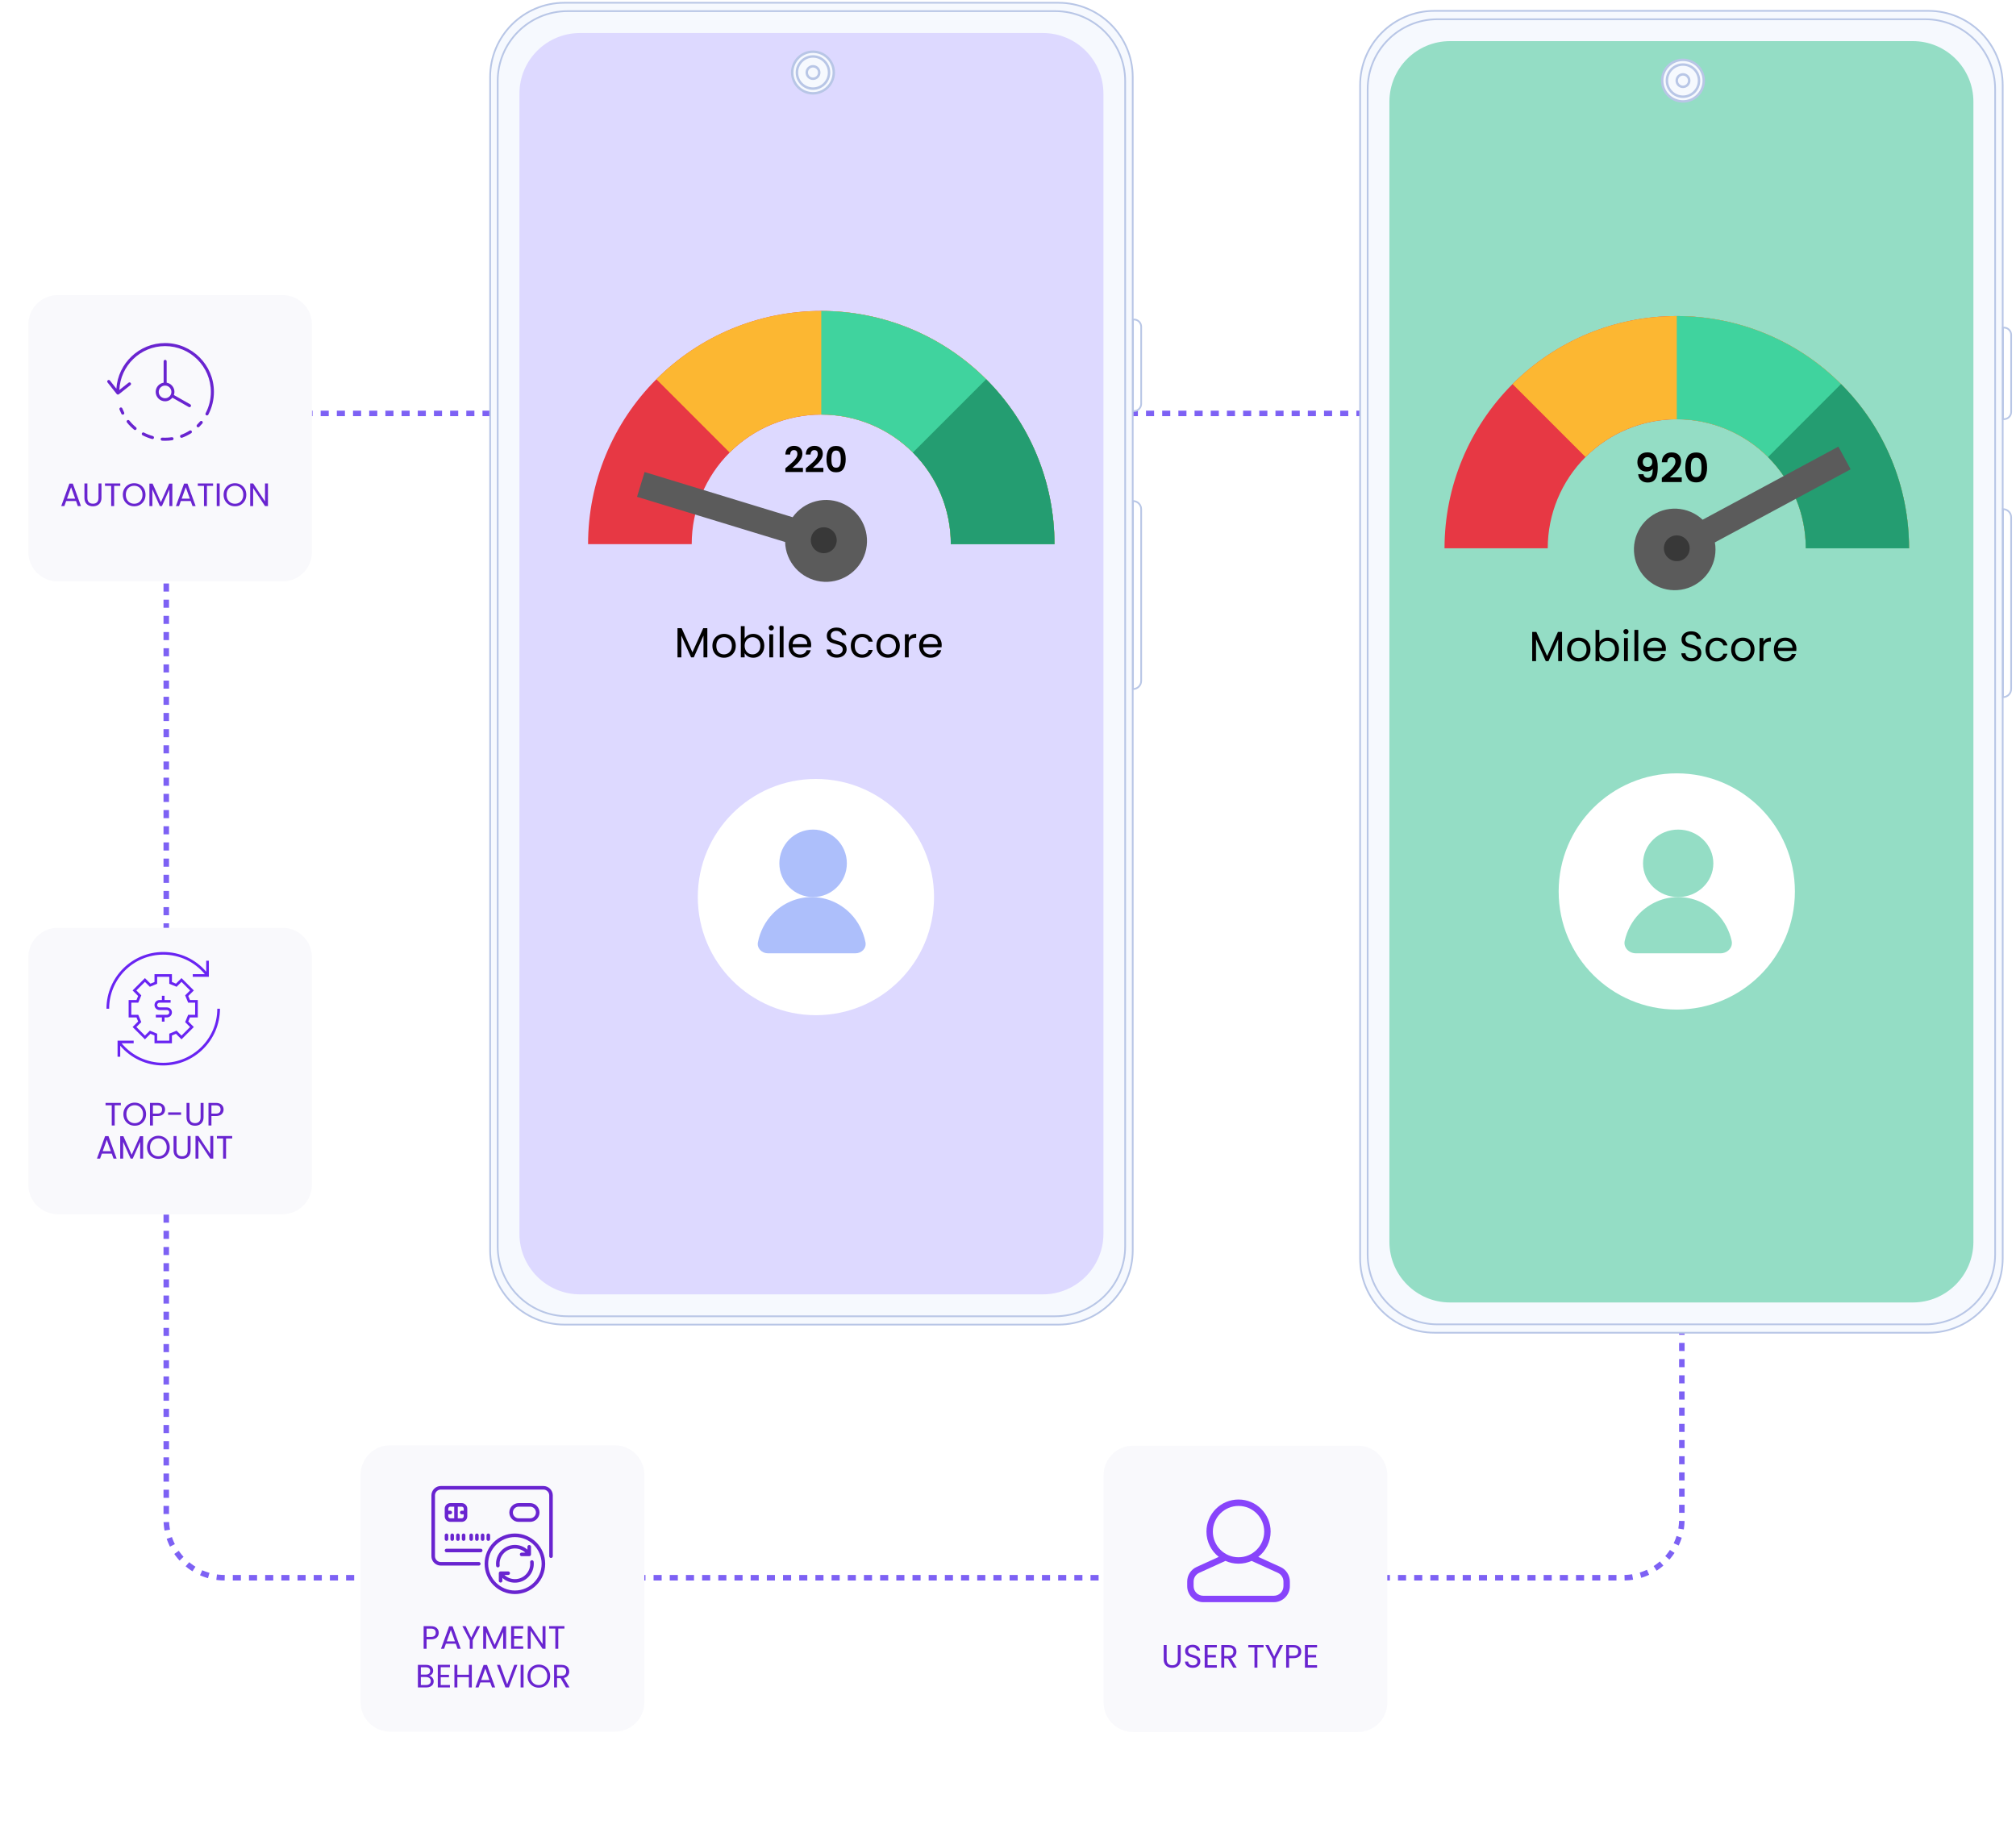
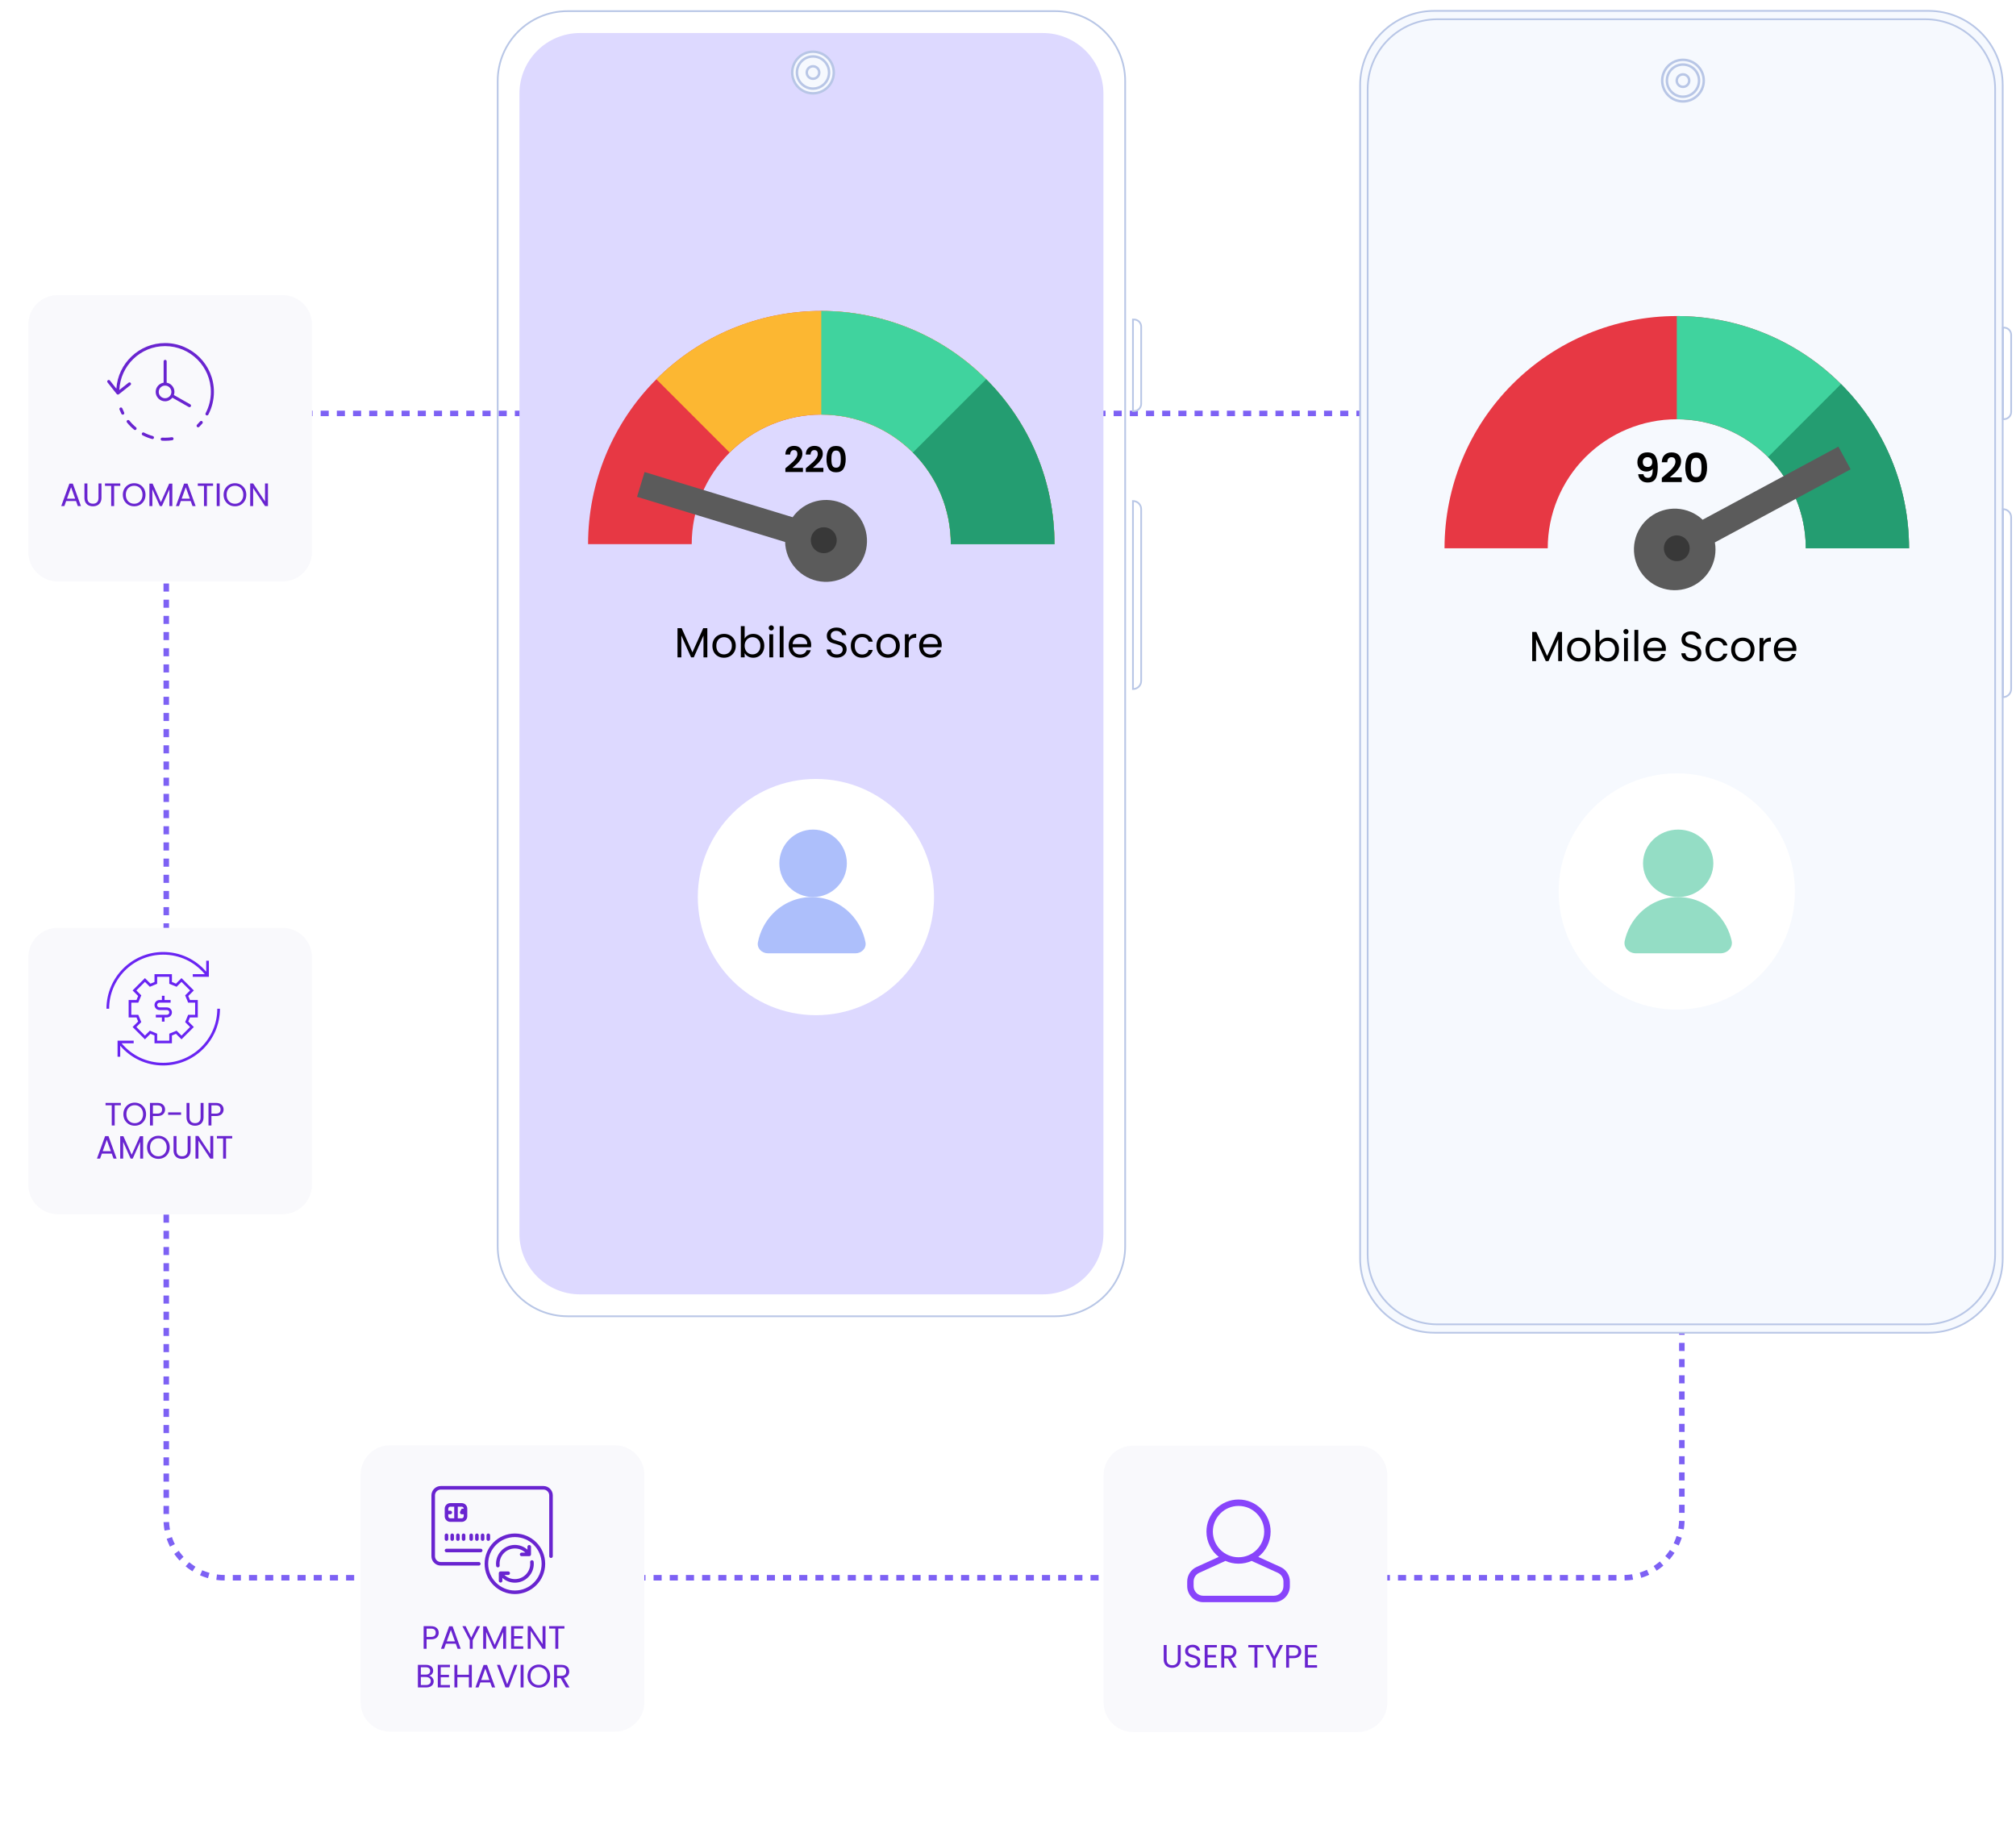
<svg xmlns="http://www.w3.org/2000/svg" width="730" height="668" viewBox="0 0 730 668" fill="none">
  <g clip-path="url(#clip0_12616_24799)">
    <path d="M587.84 149.699H81.371C69.682 149.699 60.206 159.175 60.206 170.864V550.15C60.206 561.839 69.682 571.315 81.371 571.315H587.84C599.529 571.315 609.005 561.839 609.005 550.15V170.864C609.005 159.175 599.529 149.699 587.84 149.699Z" stroke="#7D61F4" stroke-width="2" stroke-dasharray="2.93 2.93" />
    <path d="M698.282 3.934H519.403C504.546 3.934 492.501 15.985 492.501 30.852V455.672C492.501 470.539 504.546 482.59 519.403 482.59H698.282C713.14 482.59 725.184 470.539 725.184 455.672V30.852C725.184 15.985 713.14 3.934 698.282 3.934Z" fill="#F6F9FE" stroke="#B8C6E6" stroke-width="0.622" stroke-miterlimit="10" />
    <path d="M697.145 6.969H520.539C506.565 6.969 495.238 18.303 495.238 32.285V454.249C495.238 468.231 506.565 479.565 520.539 479.565H697.145C711.119 479.565 722.446 468.231 722.446 454.249V32.285C722.446 18.303 711.119 6.969 697.145 6.969Z" stroke="#B8C6E6" stroke-width="0.622" stroke-miterlimit="10" />
-     <path d="M692.629 14.891H525.056C512.934 14.891 503.108 24.723 503.108 36.851V449.674C503.108 461.802 512.934 471.635 525.056 471.635H692.629C704.75 471.635 714.576 461.802 714.576 449.674V36.851C714.576 24.723 704.75 14.891 692.629 14.891Z" fill="#94DDC5" />
    <path d="M725.266 151.778V118.635H725.643C727.08 118.635 728.25 119.806 728.25 121.244V149.169C728.25 150.607 727.08 151.778 725.643 151.778H725.266Z" stroke="#B8C6E6" stroke-width="0.622" stroke-miterlimit="10" />
    <path d="M725.266 252.438V184.371H725.307C726.929 184.371 728.243 185.686 728.243 187.309V249.5C728.243 251.123 726.929 252.438 725.307 252.438H725.266Z" stroke="#B8C6E6" stroke-width="0.622" stroke-miterlimit="10" />
    <path d="M609.408 36.729C613.566 36.729 616.936 33.357 616.936 29.197C616.936 25.037 613.566 21.664 609.408 21.664C605.251 21.664 601.88 25.037 601.88 29.197C601.88 33.357 605.251 36.729 609.408 36.729Z" fill="#F6F9FE" stroke="#B8C6E6" stroke-width="0.889" stroke-miterlimit="10" />
    <path d="M609.41 32.962C611.488 32.962 613.174 31.276 613.174 29.196C613.174 27.116 611.488 25.43 609.41 25.43C607.331 25.43 605.646 27.116 605.646 29.196C605.646 31.276 607.331 32.962 609.41 32.962Z" fill="white" stroke="#333333" stroke-width="0.889" stroke-miterlimit="10" />
    <path d="M609.409 35.016C612.622 35.016 615.226 32.41 615.226 29.196C615.226 25.981 612.622 23.375 609.409 23.375C606.196 23.375 603.592 25.981 603.592 29.196C603.592 32.41 606.196 35.016 609.409 35.016Z" fill="#F6F9FE" stroke="#B8C6E6" stroke-width="0.889" stroke-miterlimit="10" />
    <path d="M609.41 31.453C610.657 31.453 611.668 30.441 611.668 29.193C611.668 27.945 610.657 26.934 609.41 26.934C608.162 26.934 607.151 27.945 607.151 29.193C607.151 30.441 608.162 31.453 609.41 31.453Z" fill="#F6F9FE" stroke="#B8C6E6" stroke-width="0.889" stroke-miterlimit="10" />
-     <path d="M383.26 1H204.382C189.524 1 177.479 13.052 177.479 27.919V452.738C177.479 467.605 189.524 479.657 204.382 479.657H383.26C398.117 479.657 410.163 467.605 410.163 452.738V27.919C410.163 13.052 398.117 1 383.26 1Z" fill="#F6F9FE" stroke="#B8C6E6" stroke-width="0.622" stroke-miterlimit="10" />
    <path d="M382.124 4.035H205.517C191.544 4.035 180.216 15.37 180.216 29.351V451.315C180.216 465.297 191.544 476.632 205.517 476.632H382.124C396.097 476.632 407.425 465.297 407.425 451.315V29.351C407.425 15.37 396.097 4.035 382.124 4.035Z" stroke="#B8C6E6" stroke-width="0.622" stroke-miterlimit="10" />
    <path d="M377.607 11.957H210.034C197.913 11.957 188.087 21.789 188.087 33.918V446.74C188.087 458.869 197.913 468.701 210.034 468.701H377.607C389.729 468.701 399.555 458.869 399.555 446.74V33.918C399.555 21.789 389.729 11.957 377.607 11.957Z" fill="#DDD9FF" />
    <path d="M410.245 148.844V115.701H410.621C412.058 115.701 413.228 116.872 413.228 118.31V146.235C413.228 147.673 412.058 148.844 410.621 148.844H410.245Z" stroke="#B8C6E6" stroke-width="0.622" stroke-miterlimit="10" />
    <path d="M410.245 249.505V181.438H410.286C411.908 181.438 413.222 182.753 413.222 184.376V246.566C413.222 248.189 411.908 249.505 410.286 249.505H410.245Z" stroke="#B8C6E6" stroke-width="0.622" stroke-miterlimit="10" />
    <path d="M294.387 33.795C298.544 33.795 301.915 30.423 301.915 26.263C301.915 22.103 298.544 18.73 294.387 18.73C290.229 18.73 286.859 22.103 286.859 26.263C286.859 30.423 290.229 33.795 294.387 33.795Z" fill="#F6F9FE" stroke="#B8C6E6" stroke-width="0.889" stroke-miterlimit="10" />
    <path d="M294.388 30.029C296.467 30.029 298.152 28.342 298.152 26.262C298.152 24.182 296.467 22.496 294.388 22.496C292.309 22.496 290.624 24.182 290.624 26.262C290.624 28.342 292.309 30.029 294.388 30.029Z" fill="white" stroke="#333333" stroke-width="0.889" stroke-miterlimit="10" />
    <path d="M294.387 32.083C297.6 32.083 300.204 29.477 300.204 26.262C300.204 23.047 297.6 20.441 294.387 20.441C291.175 20.441 288.57 23.047 288.57 26.262C288.57 29.477 291.175 32.083 294.387 32.083Z" fill="#F6F9FE" stroke="#B8C6E6" stroke-width="0.889" stroke-miterlimit="10" />
    <path d="M294.388 28.52C295.635 28.52 296.646 27.508 296.646 26.26C296.646 25.012 295.635 24 294.388 24C293.141 24 292.13 25.012 292.13 26.26C292.13 27.508 293.141 28.52 294.388 28.52Z" fill="#F6F9FE" stroke="#B8C6E6" stroke-width="0.889" stroke-miterlimit="10" />
    <path d="M250.472 197.039C250.472 184.597 255.415 172.665 264.212 163.868C273.01 155.07 284.942 150.127 297.384 150.127C309.826 150.127 321.758 155.07 330.556 163.868C339.354 172.665 344.296 184.597 344.296 197.039H381.826C381.826 174.644 372.929 153.166 357.093 137.33C341.257 121.494 319.779 112.598 297.384 112.598C274.989 112.598 253.511 121.494 237.675 137.33C221.839 153.166 212.942 174.644 212.942 197.039H250.472Z" fill="#E73844" />
    <path d="M297.382 112.598C286.291 112.583 275.306 114.761 265.059 119.005C254.812 123.25 245.505 129.477 237.672 137.33L264.211 163.868C270.771 157.307 279.13 152.839 288.23 151.029C297.33 149.219 306.762 150.148 315.334 153.699C323.906 157.25 331.233 163.262 336.388 170.977C341.543 178.691 344.294 187.761 344.294 197.039H381.824C381.824 174.644 372.927 153.166 357.091 137.33C341.255 121.494 319.777 112.598 297.382 112.598Z" fill="#FCB732" />
    <path d="M297.385 112.598V150.127C309.827 150.127 321.759 155.07 330.557 163.868C339.354 172.665 344.297 184.597 344.297 197.039H381.826C381.826 174.644 372.93 153.166 357.094 137.33C341.258 121.494 319.78 112.598 297.385 112.598Z" fill="#40D39E" />
    <path d="M381.825 197.038C381.84 185.947 379.662 174.962 375.418 164.715C371.174 154.468 364.946 145.161 357.093 137.328L330.555 163.866C334.918 168.217 338.378 173.388 340.736 179.081C343.094 184.773 344.304 190.876 344.296 197.038H381.825Z" fill="#249D71" />
    <path d="M297.384 206.421C302.566 206.421 306.767 202.22 306.767 197.039C306.767 191.857 302.566 187.656 297.384 187.656C292.202 187.656 288.002 191.857 288.002 197.039C288.002 202.22 292.202 206.421 297.384 206.421Z" fill="#383838" />
    <path d="M233.41 170.93L230.674 179.9L284.29 196.259C284.383 199.779 285.725 203.151 288.077 205.772C290.429 208.393 293.636 210.091 297.126 210.564C300.615 211.036 304.159 210.251 307.122 208.349C310.086 206.447 312.276 203.553 313.301 200.184C314.326 196.816 314.118 193.192 312.716 189.962C311.313 186.732 308.807 184.107 305.646 182.556C302.485 181.005 298.875 180.629 295.462 181.496C292.049 182.364 289.056 184.417 287.019 187.289L233.41 170.93ZM301.625 192.326C302.278 192.986 302.72 193.823 302.897 194.734C303.074 195.645 302.977 196.588 302.618 197.443C302.258 198.299 301.654 199.029 300.88 199.541C300.106 200.053 299.198 200.324 298.27 200.319C297.342 200.315 296.436 200.035 295.667 199.516C294.898 198.997 294.3 198.262 293.949 197.403C293.598 196.544 293.51 195.6 293.695 194.691C293.88 193.782 294.331 192.948 294.99 192.295C295.874 191.42 297.07 190.931 298.314 190.937C299.558 190.943 300.749 191.442 301.625 192.326Z" fill="#5B5B5B" />
    <path d="M285.057 169.015C285.881 168.329 286.538 167.758 287.027 167.303C287.516 166.839 287.924 166.359 288.25 165.861C288.576 165.363 288.74 164.873 288.74 164.393C288.74 163.955 288.637 163.612 288.431 163.363C288.225 163.114 287.907 162.989 287.478 162.989C287.049 162.989 286.718 163.135 286.486 163.427C286.254 163.71 286.134 164.101 286.126 164.599H284.375C284.409 163.569 284.714 162.788 285.289 162.255C285.872 161.723 286.611 161.457 287.503 161.457C288.482 161.457 289.233 161.719 289.757 162.242C290.28 162.757 290.542 163.44 290.542 164.29C290.542 164.959 290.362 165.599 290.001 166.208C289.641 166.818 289.229 167.35 288.765 167.805C288.302 168.251 287.697 168.792 286.95 169.427H290.748V170.921H284.387V169.582L285.057 169.015ZM292.451 169.015C293.275 168.329 293.932 167.758 294.421 167.303C294.91 166.839 295.318 166.359 295.644 165.861C295.97 165.363 296.133 164.873 296.133 164.393C296.133 163.955 296.03 163.612 295.824 163.363C295.618 163.114 295.301 162.989 294.872 162.989C294.442 162.989 294.112 163.135 293.88 163.427C293.648 163.71 293.528 164.101 293.52 164.599H291.768C291.803 163.569 292.107 162.788 292.683 162.255C293.266 161.723 294.005 161.457 294.897 161.457C295.876 161.457 296.627 161.719 297.151 162.242C297.674 162.757 297.936 163.44 297.936 164.29C297.936 164.959 297.756 165.599 297.395 166.208C297.035 166.818 296.623 167.35 296.159 167.805C295.696 168.251 295.09 168.792 294.344 169.427H298.142V170.921H291.781V169.582L292.451 169.015ZM299.278 166.234C299.278 164.749 299.544 163.586 300.076 162.745C300.617 161.903 301.51 161.483 302.755 161.483C303.999 161.483 304.888 161.903 305.42 162.745C305.961 163.586 306.231 164.749 306.231 166.234C306.231 167.728 305.961 168.899 305.42 169.749C304.888 170.599 303.999 171.024 302.755 171.024C301.51 171.024 300.617 170.599 300.076 169.749C299.544 168.899 299.278 167.728 299.278 166.234ZM304.454 166.234C304.454 165.599 304.411 165.067 304.325 164.637C304.248 164.2 304.085 163.843 303.836 163.569C303.596 163.294 303.235 163.157 302.755 163.157C302.274 163.157 301.909 163.294 301.66 163.569C301.42 163.843 301.257 164.2 301.171 164.637C301.094 165.067 301.055 165.599 301.055 166.234C301.055 166.886 301.094 167.436 301.171 167.882C301.248 168.32 301.411 168.676 301.66 168.951C301.909 169.217 302.274 169.35 302.755 169.35C303.235 169.35 303.6 169.217 303.849 168.951C304.098 168.676 304.261 168.32 304.338 167.882C304.416 167.436 304.454 166.886 304.454 166.234Z" fill="black" />
    <path d="M256.127 227.468V238.039H254.737V230.157L251.223 238.039H250.246L246.717 230.142V238.039H245.327V227.468H246.824L250.735 236.206L254.645 227.468H256.127ZM262.135 238.177C261.351 238.177 260.638 237.998 259.996 237.642C259.365 237.285 258.866 236.781 258.499 236.13C258.143 235.468 257.965 234.704 257.965 233.838C257.965 232.983 258.148 232.229 258.515 231.578C258.892 230.916 259.401 230.412 260.042 230.065C260.684 229.709 261.402 229.531 262.196 229.531C262.99 229.531 263.708 229.709 264.35 230.065C264.992 230.412 265.496 230.911 265.862 231.562C266.239 232.214 266.427 232.973 266.427 233.838C266.427 234.704 266.234 235.468 265.847 236.13C265.47 236.781 264.956 237.285 264.304 237.642C263.652 237.998 262.929 238.177 262.135 238.177ZM262.135 236.955C262.634 236.955 263.102 236.837 263.54 236.603C263.978 236.369 264.33 236.018 264.594 235.549C264.869 235.081 265.007 234.51 265.007 233.838C265.007 233.166 264.874 232.596 264.61 232.127C264.345 231.659 263.999 231.313 263.571 231.089C263.143 230.855 262.68 230.737 262.181 230.737C261.672 230.737 261.203 230.855 260.775 231.089C260.358 231.313 260.022 231.659 259.767 232.127C259.513 232.596 259.385 233.166 259.385 233.838C259.385 234.521 259.508 235.096 259.752 235.564C260.007 236.033 260.343 236.384 260.76 236.618C261.178 236.842 261.636 236.955 262.135 236.955ZM269.645 231.226C269.93 230.727 270.348 230.32 270.898 230.004C271.448 229.688 272.074 229.531 272.777 229.531C273.53 229.531 274.207 229.709 274.808 230.065C275.409 230.422 275.883 230.926 276.229 231.578C276.575 232.219 276.748 232.968 276.748 233.823C276.748 234.668 276.575 235.422 276.229 236.084C275.883 236.746 275.404 237.26 274.793 237.627C274.192 237.993 273.52 238.177 272.777 238.177C272.054 238.177 271.417 238.019 270.867 237.703C270.327 237.387 269.92 236.985 269.645 236.496V238.039H268.255V226.735H269.645V231.226ZM275.328 233.823C275.328 233.192 275.2 232.642 274.946 232.173C274.691 231.705 274.345 231.348 273.907 231.104C273.479 230.86 273.006 230.737 272.486 230.737C271.977 230.737 271.504 230.865 271.066 231.119C270.638 231.364 270.292 231.725 270.027 232.204C269.772 232.672 269.645 233.217 269.645 233.838C269.645 234.47 269.772 235.025 270.027 235.503C270.292 235.972 270.638 236.333 271.066 236.588C271.504 236.832 271.977 236.955 272.486 236.955C273.006 236.955 273.479 236.832 273.907 236.588C274.345 236.333 274.691 235.972 274.946 235.503C275.2 235.025 275.328 234.465 275.328 233.823ZM279.296 228.309C279.031 228.309 278.807 228.217 278.624 228.034C278.44 227.85 278.349 227.626 278.349 227.362C278.349 227.097 278.44 226.873 278.624 226.689C278.807 226.506 279.031 226.414 279.296 226.414C279.55 226.414 279.764 226.506 279.937 226.689C280.121 226.873 280.212 227.097 280.212 227.362C280.212 227.626 280.121 227.85 279.937 228.034C279.764 228.217 279.55 228.309 279.296 228.309ZM279.968 229.668V238.039H278.578V229.668H279.968ZM283.727 226.735V238.039H282.337V226.735H283.727ZM293.734 233.533C293.734 233.798 293.719 234.078 293.688 234.373H286.998C287.048 235.198 287.329 235.844 287.838 236.313C288.357 236.771 288.983 237 289.717 237C290.317 237 290.816 236.863 291.214 236.588C291.621 236.303 291.906 235.926 292.069 235.458H293.566C293.342 236.262 292.894 236.919 292.222 237.428C291.55 237.927 290.715 238.177 289.717 238.177C288.922 238.177 288.209 237.998 287.578 237.642C286.957 237.285 286.468 236.781 286.112 236.13C285.755 235.468 285.577 234.704 285.577 233.838C285.577 232.973 285.75 232.214 286.096 231.562C286.443 230.911 286.926 230.412 287.547 230.065C288.179 229.709 288.902 229.531 289.717 229.531C290.511 229.531 291.214 229.704 291.825 230.05C292.436 230.396 292.904 230.875 293.23 231.486C293.566 232.087 293.734 232.769 293.734 233.533ZM292.298 233.243C292.298 232.713 292.181 232.26 291.947 231.883C291.713 231.496 291.392 231.206 290.984 231.012C290.587 230.809 290.144 230.707 289.655 230.707C288.953 230.707 288.352 230.931 287.853 231.379C287.364 231.827 287.084 232.448 287.013 233.243H292.298ZM303.017 238.146C302.314 238.146 301.683 238.024 301.123 237.779C300.573 237.525 300.14 237.179 299.825 236.741C299.509 236.293 299.346 235.778 299.336 235.198H300.818C300.868 235.697 301.072 236.119 301.429 236.466C301.795 236.802 302.325 236.97 303.017 236.97C303.679 236.97 304.198 236.807 304.575 236.481C304.962 236.145 305.156 235.717 305.156 235.198C305.156 234.79 305.044 234.46 304.82 234.205C304.596 233.95 304.316 233.757 303.98 233.624C303.643 233.492 303.19 233.35 302.62 233.197C301.917 233.013 301.352 232.83 300.924 232.647C300.507 232.464 300.145 232.178 299.84 231.791C299.545 231.394 299.397 230.865 299.397 230.203C299.397 229.622 299.545 229.108 299.84 228.66C300.135 228.212 300.548 227.866 301.077 227.621C301.617 227.377 302.233 227.255 302.926 227.255C303.924 227.255 304.738 227.504 305.37 228.003C306.011 228.502 306.373 229.164 306.454 229.989H304.927C304.876 229.582 304.662 229.225 304.285 228.92C303.908 228.604 303.409 228.446 302.788 228.446C302.208 228.446 301.734 228.599 301.367 228.904C301.001 229.2 300.818 229.617 300.818 230.157C300.818 230.544 300.924 230.86 301.138 231.104C301.362 231.348 301.632 231.537 301.948 231.669C302.274 231.791 302.727 231.934 303.307 232.097C304.01 232.29 304.575 232.484 305.003 232.677C305.431 232.861 305.797 233.151 306.103 233.548C306.408 233.935 306.561 234.465 306.561 235.137C306.561 235.656 306.424 236.145 306.149 236.603C305.874 237.061 305.466 237.433 304.927 237.718C304.387 238.003 303.75 238.146 303.017 238.146ZM308.087 233.838C308.087 232.973 308.26 232.219 308.607 231.578C308.953 230.926 309.432 230.422 310.043 230.065C310.664 229.709 311.372 229.531 312.166 229.531C313.194 229.531 314.04 229.78 314.702 230.279C315.374 230.778 315.817 231.471 316.031 232.357H314.534C314.391 231.847 314.111 231.445 313.693 231.15C313.286 230.855 312.777 230.707 312.166 230.707C311.372 230.707 310.73 230.982 310.241 231.532C309.752 232.071 309.508 232.84 309.508 233.838C309.508 234.846 309.752 235.626 310.241 236.175C310.73 236.725 311.372 237 312.166 237C312.777 237 313.286 236.858 313.693 236.573C314.101 236.287 314.381 235.88 314.534 235.351H316.031C315.806 236.206 315.358 236.893 314.686 237.413C314.014 237.922 313.174 238.177 312.166 238.177C311.372 238.177 310.664 237.998 310.043 237.642C309.432 237.285 308.953 236.781 308.607 236.13C308.26 235.478 308.087 234.714 308.087 233.838ZM321.536 238.177C320.752 238.177 320.039 237.998 319.398 237.642C318.766 237.285 318.267 236.781 317.901 236.13C317.544 235.468 317.366 234.704 317.366 233.838C317.366 232.983 317.549 232.229 317.916 231.578C318.293 230.916 318.802 230.412 319.443 230.065C320.085 229.709 320.803 229.531 321.597 229.531C322.392 229.531 323.109 229.709 323.751 230.065C324.393 230.412 324.897 230.911 325.263 231.562C325.64 232.214 325.829 232.973 325.829 233.838C325.829 234.704 325.635 235.468 325.248 236.13C324.871 236.781 324.357 237.285 323.705 237.642C323.053 237.998 322.33 238.177 321.536 238.177ZM321.536 236.955C322.035 236.955 322.504 236.837 322.941 236.603C323.379 236.369 323.731 236.018 323.995 235.549C324.27 235.081 324.408 234.51 324.408 233.838C324.408 233.166 324.276 232.596 324.011 232.127C323.746 231.659 323.4 231.313 322.972 231.089C322.544 230.855 322.081 230.737 321.582 230.737C321.073 230.737 320.604 230.855 320.177 231.089C319.759 231.313 319.423 231.659 319.168 232.127C318.914 232.596 318.787 233.166 318.787 233.838C318.787 234.521 318.909 235.096 319.153 235.564C319.408 236.033 319.744 236.384 320.161 236.618C320.579 236.842 321.037 236.955 321.536 236.955ZM329.046 231.028C329.291 230.549 329.637 230.177 330.085 229.913C330.543 229.648 331.098 229.515 331.75 229.515V230.951H331.383C329.825 230.951 329.046 231.797 329.046 233.487V238.039H327.656V229.668H329.046V231.028ZM340.992 233.533C340.992 233.798 340.977 234.078 340.947 234.373H334.256C334.307 235.198 334.587 235.844 335.096 236.313C335.615 236.771 336.242 237 336.975 237C337.576 237 338.075 236.863 338.472 236.588C338.879 236.303 339.164 235.926 339.327 235.458H340.824C340.6 236.262 340.152 236.919 339.48 237.428C338.808 237.927 337.973 238.177 336.975 238.177C336.181 238.177 335.468 237.998 334.836 237.642C334.215 237.285 333.726 236.781 333.37 236.13C333.013 235.468 332.835 234.704 332.835 233.838C332.835 232.973 333.008 232.214 333.355 231.562C333.701 230.911 334.185 230.412 334.806 230.065C335.437 229.709 336.16 229.531 336.975 229.531C337.769 229.531 338.472 229.704 339.083 230.05C339.694 230.396 340.162 230.875 340.488 231.486C340.824 232.087 340.992 232.769 340.992 233.533ZM339.556 233.243C339.556 232.713 339.439 232.26 339.205 231.883C338.971 231.496 338.65 231.206 338.243 231.012C337.846 230.809 337.403 230.707 336.914 230.707C336.211 230.707 335.61 230.931 335.111 231.379C334.622 231.827 334.342 232.448 334.271 233.243H339.556Z" fill="black" />
    <g filter="url(#filter0_d_12616_24799)">
      <path d="M293.41 365.574C317.032 365.574 336.181 346.424 336.181 322.802C336.181 299.181 317.032 280.031 293.41 280.031C269.788 280.031 250.639 299.181 250.639 322.802C250.639 346.424 269.788 365.574 293.41 365.574Z" fill="white" />
    </g>
    <path d="M294.428 324.839C301.177 324.839 306.649 319.368 306.649 312.619C306.649 305.87 301.177 300.398 294.428 300.398C287.679 300.398 282.208 305.87 282.208 312.619C282.208 319.368 287.679 324.839 294.428 324.839Z" fill="#ADBFFB" />
    <path d="M293.919 324.84C288.652 324.84 283.601 326.986 279.877 330.805C277.086 333.668 275.212 337.295 274.447 341.206C274.021 343.388 275.863 345.207 278.086 345.207H309.751C311.974 345.207 313.816 343.388 313.39 341.206C312.626 337.295 310.751 333.668 307.96 330.805C304.236 326.986 299.185 324.84 293.919 324.84Z" fill="#ADBFFB" />
    <path d="M560.443 198.542C560.443 186.15 565.366 174.266 574.128 165.504C582.89 156.742 594.774 151.819 607.166 151.819C619.557 151.819 631.441 156.742 640.203 165.504C648.965 174.266 653.888 186.15 653.888 198.542H691.266C691.266 176.237 682.405 154.846 666.633 139.074C650.862 123.302 629.47 114.441 607.166 114.441C584.861 114.441 563.47 123.302 547.698 139.074C531.926 154.846 523.065 176.237 523.065 198.542H560.443Z" fill="#E73844" />
-     <path d="M607.166 114.441C596.12 114.427 585.18 116.596 574.974 120.823C564.768 125.05 555.499 131.252 547.698 139.073L574.129 165.504C580.663 158.97 588.988 154.52 598.051 152.718C607.114 150.915 616.509 151.84 625.046 155.376C633.583 158.913 640.88 164.901 646.014 172.584C651.148 180.268 653.888 189.301 653.888 198.542H691.266C691.266 176.237 682.406 154.846 666.634 139.074C650.862 123.302 629.471 114.441 607.166 114.441Z" fill="#FCB732" />
    <path d="M607.168 114.441V151.819C619.559 151.819 631.443 156.742 640.205 165.504C648.968 174.266 653.89 186.15 653.89 198.542H691.268C691.268 176.237 682.407 154.846 666.636 139.074C650.864 123.302 629.472 114.441 607.168 114.441Z" fill="#40D39E" />
    <path d="M691.266 198.542C691.28 187.496 689.111 176.556 684.884 166.35C680.657 156.145 674.455 146.875 666.634 139.074L640.203 165.505C644.548 169.839 647.994 174.988 650.343 180.658C652.691 186.328 653.896 192.406 653.888 198.542H691.266Z" fill="#249D71" />
    <path d="M607.165 207.884C612.326 207.884 616.509 203.701 616.509 198.54C616.509 193.379 612.326 189.195 607.165 189.195C602.004 189.195 597.821 193.379 597.821 198.54C597.821 203.701 602.004 207.884 607.165 207.884Z" fill="#383838" />
    <path d="M670.12 169.946L665.69 161.723L616.534 188.191C613.978 185.789 610.652 184.375 607.149 184.202C603.646 184.029 600.196 185.108 597.416 187.246C594.636 189.384 592.708 192.441 591.976 195.871C591.244 199.301 591.756 202.879 593.422 205.965C595.087 209.052 597.796 211.445 601.064 212.717C604.333 213.988 607.947 214.055 611.26 212.906C614.573 211.757 617.37 209.466 619.148 206.443C620.927 203.421 621.572 199.864 620.968 196.409L670.12 169.946ZM607.166 203.212C606.242 203.212 605.339 202.938 604.57 202.425C603.802 201.911 603.203 201.182 602.849 200.328C602.496 199.474 602.403 198.535 602.584 197.628C602.764 196.722 603.209 195.889 603.862 195.236C604.516 194.583 605.348 194.138 606.255 193.957C607.161 193.777 608.1 193.87 608.954 194.223C609.808 194.577 610.537 195.176 611.051 195.944C611.564 196.712 611.838 197.616 611.838 198.54C611.838 199.779 611.346 200.967 610.47 201.844C609.594 202.72 608.405 203.212 607.166 203.212Z" fill="#5B5B5B" />
    <path d="M595.093 171.71C595.171 172.138 595.346 172.469 595.618 172.703C595.901 172.927 596.275 173.039 596.743 173.039C597.346 173.039 597.784 172.79 598.057 172.294C598.329 171.788 598.466 170.941 598.466 169.753C598.242 170.065 597.925 170.308 597.517 170.484C597.117 170.659 596.684 170.746 596.217 170.746C595.594 170.746 595.03 170.62 594.523 170.367C594.027 170.104 593.633 169.719 593.341 169.213C593.049 168.697 592.903 168.074 592.903 167.344C592.903 166.264 593.224 165.407 593.866 164.775C594.509 164.132 595.385 163.811 596.494 163.811C597.877 163.811 598.85 164.254 599.415 165.14C599.989 166.025 600.276 167.359 600.276 169.14C600.276 170.406 600.164 171.442 599.94 172.25C599.726 173.058 599.351 173.671 598.816 174.09C598.29 174.508 597.57 174.718 596.655 174.718C595.935 174.718 595.322 174.581 594.815 174.309C594.309 174.027 593.92 173.662 593.647 173.214C593.385 172.756 593.234 172.255 593.195 171.71H595.093ZM596.64 169.082C597.147 169.082 597.546 168.926 597.838 168.615C598.13 168.303 598.276 167.885 598.276 167.359C598.276 166.785 598.12 166.342 597.809 166.03C597.507 165.709 597.093 165.548 596.567 165.548C596.042 165.548 595.623 165.714 595.312 166.045C595.01 166.366 594.859 166.794 594.859 167.33C594.859 167.846 595.005 168.269 595.297 168.6C595.599 168.921 596.047 169.082 596.64 169.082ZM602.51 172.396C603.444 171.618 604.189 170.97 604.744 170.454C605.298 169.929 605.761 169.384 606.131 168.819C606.5 168.254 606.685 167.7 606.685 167.155C606.685 166.658 606.569 166.269 606.335 165.986C606.101 165.704 605.741 165.563 605.255 165.563C604.768 165.563 604.393 165.729 604.13 166.059C603.867 166.381 603.731 166.824 603.721 167.388H601.736C601.775 166.22 602.12 165.334 602.772 164.731C603.434 164.127 604.271 163.826 605.284 163.826C606.393 163.826 607.245 164.122 607.839 164.716C608.433 165.3 608.73 166.074 608.73 167.038C608.73 167.797 608.525 168.522 608.116 169.213C607.707 169.904 607.24 170.508 606.715 171.024C606.189 171.53 605.503 172.143 604.656 172.863H608.963V174.557H601.75V173.039L602.51 172.396ZM610.251 169.242C610.251 167.559 610.553 166.24 611.156 165.286C611.77 164.332 612.782 163.855 614.193 163.855C615.605 163.855 616.612 164.332 617.216 165.286C617.829 166.24 618.136 167.559 618.136 169.242C618.136 170.936 617.829 172.265 617.216 173.228C616.612 174.192 615.605 174.674 614.193 174.674C612.782 174.674 611.77 174.192 611.156 173.228C610.553 172.265 610.251 170.936 610.251 169.242ZM616.121 169.242C616.121 168.522 616.072 167.919 615.975 167.432C615.887 166.936 615.702 166.532 615.42 166.22C615.147 165.909 614.738 165.753 614.193 165.753C613.648 165.753 613.235 165.909 612.952 166.22C612.68 166.532 612.495 166.936 612.397 167.432C612.31 167.919 612.266 168.522 612.266 169.242C612.266 169.982 612.31 170.605 612.397 171.111C612.485 171.608 612.67 172.012 612.952 172.323C613.235 172.625 613.648 172.776 614.193 172.776C614.738 172.776 615.152 172.625 615.434 172.323C615.717 172.012 615.902 171.608 615.989 171.111C616.077 170.605 616.121 169.982 616.121 169.242Z" fill="black" />
    <path d="M565.617 228.824V239.395H564.227V231.512L560.713 239.395H559.736L556.207 231.497V239.395H554.817V228.824H556.314L560.224 237.561L564.135 228.824H565.617ZM571.625 239.532C570.841 239.532 570.128 239.354 569.486 238.997C568.855 238.641 568.356 238.137 567.989 237.485C567.633 236.823 567.455 236.059 567.455 235.194C567.455 234.338 567.638 233.585 568.005 232.933C568.381 232.271 568.891 231.767 569.532 231.421C570.174 231.064 570.892 230.886 571.686 230.886C572.48 230.886 573.198 231.064 573.84 231.421C574.481 231.767 574.986 232.266 575.352 232.918C575.729 233.57 575.917 234.328 575.917 235.194C575.917 236.059 575.724 236.823 575.337 237.485C574.96 238.137 574.446 238.641 573.794 238.997C573.142 239.354 572.419 239.532 571.625 239.532ZM571.625 238.31C572.124 238.31 572.592 238.193 573.03 237.959C573.468 237.724 573.82 237.373 574.084 236.905C574.359 236.436 574.497 235.866 574.497 235.194C574.497 234.522 574.364 233.951 574.1 233.483C573.835 233.014 573.489 232.668 573.061 232.444C572.633 232.21 572.17 232.093 571.671 232.093C571.162 232.093 570.693 232.21 570.265 232.444C569.848 232.668 569.512 233.014 569.257 233.483C569.003 233.951 568.875 234.522 568.875 235.194C568.875 235.876 568.998 236.451 569.242 236.92C569.497 237.388 569.833 237.74 570.25 237.974C570.668 238.198 571.126 238.31 571.625 238.31ZM579.135 232.582C579.42 232.083 579.838 231.675 580.388 231.36C580.938 231.044 581.564 230.886 582.267 230.886C583.02 230.886 583.697 231.064 584.298 231.421C584.899 231.777 585.373 232.281 585.719 232.933C586.065 233.575 586.238 234.323 586.238 235.179C586.238 236.024 586.065 236.777 585.719 237.439C585.373 238.101 584.894 238.615 584.283 238.982C583.682 239.349 583.01 239.532 582.267 239.532C581.544 239.532 580.907 239.374 580.357 239.058C579.817 238.743 579.41 238.341 579.135 237.852V239.395H577.745V228.091H579.135V232.582ZM584.818 235.179C584.818 234.547 584.69 233.997 584.436 233.529C584.181 233.06 583.835 232.704 583.397 232.459C582.969 232.215 582.496 232.093 581.976 232.093C581.467 232.093 580.994 232.22 580.556 232.475C580.128 232.719 579.782 233.081 579.517 233.559C579.262 234.028 579.135 234.573 579.135 235.194C579.135 235.825 579.262 236.38 579.517 236.859C579.782 237.327 580.128 237.689 580.556 237.943C580.994 238.188 581.467 238.31 581.976 238.31C582.496 238.31 582.969 238.188 583.397 237.943C583.835 237.689 584.181 237.327 584.436 236.859C584.69 236.38 584.818 235.82 584.818 235.179ZM588.786 229.664C588.521 229.664 588.297 229.572 588.114 229.389C587.93 229.206 587.839 228.982 587.839 228.717C587.839 228.452 587.93 228.228 588.114 228.045C588.297 227.862 588.521 227.77 588.786 227.77C589.04 227.77 589.254 227.862 589.427 228.045C589.611 228.228 589.702 228.452 589.702 228.717C589.702 228.982 589.611 229.206 589.427 229.389C589.254 229.572 589.04 229.664 588.786 229.664ZM589.458 231.024V239.395H588.068V231.024H589.458ZM593.217 228.091V239.395H591.827V228.091H593.217ZM603.224 234.888C603.224 235.153 603.209 235.433 603.178 235.728H596.488C596.538 236.553 596.818 237.2 597.328 237.668C597.847 238.127 598.473 238.356 599.207 238.356C599.807 238.356 600.306 238.218 600.704 237.943C601.111 237.658 601.396 237.281 601.559 236.813H603.056C602.832 237.617 602.384 238.274 601.712 238.784C601.04 239.283 600.205 239.532 599.207 239.532C598.412 239.532 597.699 239.354 597.068 238.997C596.447 238.641 595.958 238.137 595.602 237.485C595.245 236.823 595.067 236.059 595.067 235.194C595.067 234.328 595.24 233.57 595.586 232.918C595.933 232.266 596.416 231.767 597.037 231.421C597.669 231.064 598.392 230.886 599.207 230.886C600.001 230.886 600.704 231.059 601.315 231.405C601.926 231.752 602.394 232.23 602.72 232.841C603.056 233.442 603.224 234.125 603.224 234.888ZM601.788 234.598C601.788 234.069 601.671 233.615 601.437 233.239C601.203 232.852 600.882 232.561 600.474 232.368C600.077 232.164 599.634 232.062 599.145 232.062C598.443 232.062 597.842 232.286 597.343 232.734C596.854 233.183 596.574 233.804 596.503 234.598H601.788ZM612.507 239.501C611.804 239.501 611.173 239.379 610.613 239.135C610.063 238.88 609.63 238.534 609.315 238.096C608.999 237.648 608.836 237.134 608.826 236.553H610.307C610.358 237.052 610.562 237.475 610.918 237.821C611.285 238.157 611.815 238.325 612.507 238.325C613.169 238.325 613.688 238.162 614.065 237.836C614.452 237.5 614.646 237.073 614.646 236.553C614.646 236.146 614.534 235.815 614.31 235.56C614.086 235.306 613.806 235.112 613.469 234.98C613.133 234.848 612.68 234.705 612.11 234.552C611.407 234.369 610.842 234.186 610.414 234.002C609.997 233.819 609.635 233.534 609.33 233.147C609.035 232.75 608.887 232.22 608.887 231.558C608.887 230.978 609.035 230.463 609.33 230.015C609.625 229.567 610.038 229.221 610.567 228.977C611.107 228.732 611.723 228.61 612.415 228.61C613.413 228.61 614.228 228.86 614.86 229.359C615.501 229.858 615.863 230.52 615.944 231.344H614.417C614.366 230.937 614.152 230.581 613.775 230.275C613.398 229.959 612.899 229.802 612.278 229.802C611.698 229.802 611.224 229.954 610.857 230.26C610.491 230.555 610.307 230.973 610.307 231.512C610.307 231.899 610.414 232.215 610.628 232.459C610.852 232.704 611.122 232.892 611.438 233.025C611.764 233.147 612.217 233.289 612.797 233.452C613.5 233.646 614.065 233.839 614.493 234.033C614.921 234.216 615.287 234.506 615.593 234.904C615.898 235.291 616.051 235.82 616.051 236.492C616.051 237.012 615.914 237.5 615.639 237.959C615.364 238.417 614.956 238.789 614.417 239.074C613.877 239.359 613.24 239.501 612.507 239.501ZM617.577 235.194C617.577 234.328 617.75 233.575 618.097 232.933C618.443 232.281 618.922 231.777 619.533 231.421C620.154 231.064 620.861 230.886 621.656 230.886C622.684 230.886 623.53 231.136 624.192 231.635C624.864 232.134 625.307 232.826 625.52 233.712H624.023C623.881 233.203 623.601 232.801 623.183 232.505C622.776 232.21 622.267 232.062 621.656 232.062C620.861 232.062 620.22 232.337 619.731 232.887C619.242 233.427 618.998 234.196 618.998 235.194C618.998 236.202 619.242 236.981 619.731 237.531C620.22 238.081 620.861 238.356 621.656 238.356C622.267 238.356 622.776 238.213 623.183 237.928C623.591 237.643 623.871 237.236 624.023 236.706H625.52C625.296 237.561 624.848 238.249 624.176 238.768C623.504 239.277 622.664 239.532 621.656 239.532C620.861 239.532 620.154 239.354 619.533 238.997C618.922 238.641 618.443 238.137 618.097 237.485C617.75 236.833 617.577 236.07 617.577 235.194ZM631.026 239.532C630.242 239.532 629.529 239.354 628.888 238.997C628.256 238.641 627.757 238.137 627.391 237.485C627.034 236.823 626.856 236.059 626.856 235.194C626.856 234.338 627.039 233.585 627.406 232.933C627.783 232.271 628.292 231.767 628.933 231.421C629.575 231.064 630.293 230.886 631.087 230.886C631.882 230.886 632.599 231.064 633.241 231.421C633.883 231.767 634.387 232.266 634.753 232.918C635.13 233.57 635.318 234.328 635.318 235.194C635.318 236.059 635.125 236.823 634.738 237.485C634.361 238.137 633.847 238.641 633.195 238.997C632.543 239.354 631.82 239.532 631.026 239.532ZM631.026 238.31C631.525 238.31 631.994 238.193 632.431 237.959C632.869 237.724 633.221 237.373 633.485 236.905C633.76 236.436 633.898 235.866 633.898 235.194C633.898 234.522 633.765 233.951 633.501 233.483C633.236 233.014 632.89 232.668 632.462 232.444C632.034 232.21 631.571 232.093 631.072 232.093C630.563 232.093 630.094 232.21 629.667 232.444C629.249 232.668 628.913 233.014 628.658 233.483C628.404 233.951 628.277 234.522 628.277 235.194C628.277 235.876 628.399 236.451 628.643 236.92C628.898 237.388 629.234 237.74 629.651 237.974C630.069 238.198 630.527 238.31 631.026 238.31ZM638.536 232.383C638.781 231.904 639.127 231.533 639.575 231.268C640.033 231.003 640.588 230.871 641.24 230.871V232.307H640.873C639.315 232.307 638.536 233.152 638.536 234.842V239.395H637.146V231.024H638.536V232.383ZM650.482 234.888C650.482 235.153 650.467 235.433 650.436 235.728H643.746C643.797 236.553 644.077 237.2 644.586 237.668C645.105 238.127 645.732 238.356 646.465 238.356C647.066 238.356 647.565 238.218 647.962 237.943C648.369 237.658 648.654 237.281 648.817 236.813H650.314C650.09 237.617 649.642 238.274 648.97 238.784C648.298 239.283 647.463 239.532 646.465 239.532C645.671 239.532 644.958 239.354 644.326 238.997C643.705 238.641 643.216 238.137 642.86 237.485C642.503 236.823 642.325 236.059 642.325 235.194C642.325 234.328 642.498 233.57 642.845 232.918C643.191 232.266 643.675 231.767 644.296 231.421C644.927 231.064 645.65 230.886 646.465 230.886C647.259 230.886 647.962 231.059 648.573 231.405C649.184 231.752 649.652 232.23 649.978 232.841C650.314 233.442 650.482 234.125 650.482 234.888ZM649.046 234.598C649.046 234.069 648.929 233.615 648.695 233.239C648.461 232.852 648.14 232.561 647.733 232.368C647.336 232.164 646.893 232.062 646.404 232.062C645.701 232.062 645.1 232.286 644.601 232.734C644.112 233.183 643.832 233.804 643.761 234.598H649.046Z" fill="black" />
    <g filter="url(#filter1_d_12616_24799)">
      <path d="M607.168 365.578C630.79 365.578 649.939 346.428 649.939 322.806C649.939 299.184 630.79 280.035 607.168 280.035C583.546 280.035 564.396 299.184 564.396 322.806C564.396 346.428 583.546 365.578 607.168 365.578Z" fill="white" />
    </g>
    <path d="M607.677 324.843C614.707 324.843 620.406 319.372 620.406 312.623C620.406 305.874 614.707 300.402 607.677 300.402C600.646 300.402 594.947 305.874 594.947 312.623C594.947 319.372 600.646 324.843 607.677 324.843Z" fill="#94DDC5" />
    <path d="M607.676 324.84C602.41 324.84 597.359 326.986 593.635 330.805C590.97 333.539 589.14 336.969 588.315 340.678C587.768 343.139 589.862 345.207 592.383 345.207H622.97C625.491 345.207 627.585 343.139 627.037 340.678C626.212 336.969 624.383 333.539 621.718 330.805C617.994 326.986 612.943 324.84 607.676 324.84Z" fill="#94DDC5" />
    <g filter="url(#filter2_d_12616_24799)">
      <path d="M488.67 520.492H407.304C401.406 520.492 396.625 525.273 396.625 531.171V613.517C396.625 619.414 401.406 624.195 407.304 624.195H488.67C494.568 624.195 499.349 619.414 499.349 613.517V531.171C499.349 525.273 494.568 520.492 488.67 520.492Z" fill="#F9F9FC" />
    </g>
    <g filter="url(#filter3_d_12616_24799)">
      <path d="M219.63 520.359H138.264C132.366 520.359 127.585 525.14 127.585 531.038V613.384C127.585 619.281 132.366 624.062 138.264 624.062H219.63C225.528 624.062 230.309 619.281 230.309 613.384V531.038C230.309 525.14 225.528 520.359 219.63 520.359Z" fill="#F9F9FC" />
    </g>
    <g filter="url(#filter4_d_12616_24799)">
      <path d="M99.295 332.984H17.929C12.031 332.984 7.25 337.765 7.25 343.663V426.009C7.25 431.906 12.031 436.687 17.929 436.687H99.295C105.193 436.687 109.974 431.906 109.974 426.009V343.663C109.974 337.765 105.193 332.984 99.295 332.984Z" fill="#F9F9FC" />
    </g>
    <g filter="url(#filter5_d_12616_24799)">
      <path d="M99.295 103.855H17.929C12.031 103.855 7.25 108.636 7.25 114.534V196.88C7.25 202.777 12.031 207.558 17.929 207.558H99.295C105.193 207.558 109.974 202.777 109.974 196.88V114.534C109.974 108.636 105.193 103.855 99.295 103.855Z" fill="#F9F9FC" />
    </g>
    <path d="M443.739 565.221L434.254 569.532C433.01 570.098 432.211 571.338 432.211 572.705V574.36C432.211 576.285 433.772 577.845 435.697 577.845H461.255C463.18 577.845 464.741 576.285 464.741 574.36V572.705C464.741 571.338 463.942 570.098 462.698 569.532L453.213 565.221C451.766 565.868 450.163 566.227 448.476 566.227C446.789 566.227 445.186 565.868 443.739 565.221ZM441.324 563.766C438.606 561.64 436.858 558.329 436.858 554.61C436.858 548.194 442.06 542.992 448.476 542.992C454.892 542.992 460.094 548.194 460.094 554.61C460.094 558.329 458.346 561.64 455.627 563.766L463.659 567.417C465.733 568.36 467.064 570.427 467.064 572.705V574.36C467.064 577.568 464.463 580.169 461.255 580.169H435.697C432.488 580.169 429.888 577.568 429.888 574.36V572.705C429.888 570.427 431.219 568.36 433.293 567.417L441.324 563.766ZM448.476 563.904C453.609 563.904 457.77 559.743 457.77 554.61C457.77 549.477 453.609 545.316 448.476 545.316C443.343 545.316 439.182 549.477 439.182 554.61C439.182 559.743 443.343 563.904 448.476 563.904Z" fill="#8844FB" />
    <path d="M196.771 538.102H159.616C157.743 538.102 156.219 539.626 156.219 541.499V563.516C156.219 565.39 157.743 566.914 159.616 566.914H173.377C173.733 566.914 174.022 566.625 174.022 566.269C174.022 565.912 173.733 565.624 173.377 565.624H159.616C158.454 565.624 157.509 564.678 157.509 563.516V541.499C157.509 540.337 158.454 539.392 159.616 539.392H196.771C197.933 539.392 198.878 540.337 198.878 541.499V563.516C198.878 563.873 199.167 564.161 199.523 564.161C199.879 564.161 200.168 563.873 200.168 563.516V541.499C200.168 539.626 198.644 538.102 196.771 538.102Z" fill="#6924D0" />
    <path d="M174.065 560.809H161.68C161.324 560.809 161.035 561.097 161.035 561.454C161.035 561.81 161.324 562.099 161.68 562.099H174.065C174.421 562.099 174.71 561.81 174.71 561.454C174.71 561.097 174.421 560.809 174.065 560.809Z" fill="#6924D0" />
-     <path d="M169.206 549.066V546.314C169.206 545.2 168.299 544.293 167.185 544.293H163.056C161.942 544.293 161.035 545.2 161.035 546.314V549.066C161.035 550.181 161.942 551.087 163.056 551.087H167.185C168.299 551.087 169.206 550.181 169.206 549.066ZM162.325 549.066V548.335H163.056C163.413 548.335 163.701 548.046 163.701 547.69C163.701 547.334 163.413 547.045 163.056 547.045H162.325V546.314C162.325 545.911 162.653 545.583 163.056 545.583H164.475V549.797H163.056C162.653 549.797 162.325 549.469 162.325 549.066ZM167.185 549.797H165.766V545.583H167.185C167.588 545.583 167.916 545.911 167.916 546.314V547.045H167.185C166.828 547.045 166.54 547.334 166.54 547.69C166.54 548.046 166.828 548.335 167.185 548.335H167.916V549.066C167.916 549.469 167.588 549.797 167.185 549.797Z" fill="#6924D0" />
+     <path d="M169.206 549.066V546.314C169.206 545.2 168.299 544.293 167.185 544.293H163.056C161.942 544.293 161.035 545.2 161.035 546.314V549.066C161.035 550.181 161.942 551.087 163.056 551.087H167.185C168.299 551.087 169.206 550.181 169.206 549.066ZM162.325 549.066V548.335H163.056C163.413 548.335 163.701 548.046 163.701 547.69C163.701 547.334 163.413 547.045 163.056 547.045H162.325V546.314C162.325 545.911 162.653 545.583 163.056 545.583H164.475V549.797H163.056C162.653 549.797 162.325 549.469 162.325 549.066ZM167.185 549.797H165.766V545.583H167.185C167.588 545.583 167.916 545.911 167.916 546.314H167.185C166.828 547.045 166.54 547.334 166.54 547.69C166.54 548.046 166.828 548.335 167.185 548.335H167.916V549.066C167.916 549.469 167.588 549.797 167.185 549.797Z" fill="#6924D0" />
    <path d="M161.035 557.322C161.035 557.678 161.324 557.967 161.68 557.967C162.036 557.967 162.325 557.678 162.325 557.322V555.946C162.325 555.59 162.036 555.301 161.68 555.301C161.324 555.301 161.035 555.59 161.035 555.946V557.322Z" fill="#6924D0" />
    <path d="M163.1 555.946V557.322C163.1 557.678 163.388 557.967 163.745 557.967C164.101 557.967 164.39 557.678 164.39 557.322V555.946C164.39 555.59 164.101 555.301 163.745 555.301C163.388 555.301 163.1 555.59 163.1 555.946Z" fill="#6924D0" />
    <path d="M165.164 555.946V557.322C165.164 557.678 165.453 557.967 165.809 557.967C166.166 557.967 166.454 557.678 166.454 557.322V555.946C166.454 555.59 166.166 555.301 165.809 555.301C165.453 555.301 165.164 555.59 165.164 555.946Z" fill="#6924D0" />
    <path d="M167.228 555.946V557.322C167.228 557.678 167.517 557.967 167.873 557.967C168.229 557.967 168.518 557.678 168.518 557.322V555.946C168.518 555.59 168.229 555.301 167.873 555.301C167.517 555.301 167.228 555.59 167.228 555.946Z" fill="#6924D0" />
    <path d="M171.271 557.322V555.946C171.271 555.59 170.982 555.301 170.626 555.301C170.269 555.301 169.98 555.59 169.98 555.946V557.322C169.98 557.678 170.269 557.967 170.626 557.967C170.982 557.967 171.271 557.678 171.271 557.322Z" fill="#6924D0" />
    <path d="M173.333 557.322V555.946C173.333 555.59 173.044 555.301 172.688 555.301C172.332 555.301 172.043 555.59 172.043 555.946V557.322C172.043 557.678 172.332 557.967 172.688 557.967C173.044 557.967 173.333 557.678 173.333 557.322Z" fill="#6924D0" />
    <path d="M174.753 555.301C174.396 555.301 174.108 555.59 174.108 555.946V557.322C174.108 557.678 174.396 557.967 174.753 557.967C175.109 557.967 175.398 557.678 175.398 557.322V555.946C175.398 555.59 175.109 555.301 174.753 555.301Z" fill="#6924D0" />
    <path d="M177.462 557.322V555.946C177.462 555.59 177.174 555.301 176.817 555.301C176.461 555.301 176.172 555.59 176.172 555.946V557.322C176.172 557.678 176.461 557.967 176.817 557.967C177.174 557.967 177.462 557.678 177.462 557.322Z" fill="#6924D0" />
-     <path d="M191.954 551.087C193.827 551.087 195.351 549.563 195.351 547.69C195.351 545.817 193.827 544.293 191.954 544.293H187.826C185.952 544.293 184.428 545.817 184.428 547.69C184.428 549.563 185.952 551.087 187.826 551.087H191.954ZM185.719 547.69C185.719 546.528 186.664 545.583 187.826 545.583H191.954C193.116 545.583 194.061 546.528 194.061 547.69C194.061 548.852 193.116 549.797 191.954 549.797H187.826C186.664 549.797 185.719 548.852 185.719 547.69Z" fill="#6924D0" />
    <path d="M186.449 555.301C180.402 555.301 175.483 560.22 175.483 566.267C175.483 572.313 180.402 577.232 186.449 577.232C192.496 577.232 197.415 572.313 197.415 566.267C197.415 560.22 192.496 555.301 186.449 555.301ZM186.449 575.942C181.114 575.942 176.773 571.602 176.773 566.267C176.773 560.931 181.114 556.591 186.449 556.591C191.784 556.591 196.125 560.931 196.125 566.267C196.125 571.602 191.784 575.942 186.449 575.942Z" fill="#6924D0" />
    <path d="M192.54 564.972C192.186 565.01 191.929 565.327 191.966 565.682C192.143 567.357 191.562 569 190.372 570.19C189.324 571.238 187.931 571.815 186.449 571.815C185.03 571.815 183.693 571.284 182.661 570.318H184.017C184.373 570.318 184.662 570.029 184.662 569.673C184.662 569.317 184.373 569.028 184.017 569.028H181.265C180.908 569.028 180.62 569.317 180.62 569.673V572.425C180.62 572.782 180.908 573.071 181.265 573.071C181.621 573.071 181.91 572.782 181.91 572.425V571.379C183.162 572.494 184.759 573.105 186.449 573.105C188.276 573.105 189.993 572.394 191.284 571.102C192.751 569.636 193.467 567.611 193.249 565.546C193.212 565.192 192.894 564.935 192.54 564.972Z" fill="#6924D0" />
    <path d="M180.933 566.851C180.756 565.177 181.337 563.534 182.527 562.345C184.646 560.226 188.065 560.184 190.237 562.217H188.882C188.526 562.217 188.237 562.505 188.237 562.862C188.237 563.218 188.526 563.507 188.882 563.507H191.634C191.99 563.507 192.279 563.218 192.279 562.862V560.109C192.279 559.753 191.99 559.464 191.634 559.464C191.278 559.464 190.989 559.753 190.989 560.109V561.156C188.307 558.771 184.184 558.863 181.614 561.433C180.149 562.898 179.432 564.923 179.649 566.986C179.684 567.318 179.964 567.564 180.29 567.564C180.313 567.564 180.336 567.563 180.359 567.56C180.713 567.523 180.97 567.206 180.933 566.851Z" fill="#6924D0" />
    <path d="M62.258 366.609C62.258 367.612 61.442 368.428 60.439 368.428H59.583V369.953H58.62V368.428H56.426V367.465H60.439C60.911 367.465 61.295 367.081 61.295 366.609C61.295 366.137 60.911 365.753 60.439 365.753H57.764C56.761 365.753 55.946 364.937 55.946 363.934C55.946 362.931 56.762 362.115 57.764 362.115H58.621V360.59H59.584V362.115H61.777V363.078H57.764C57.292 363.078 56.908 363.462 56.908 363.934C56.908 364.406 57.292 364.79 57.764 364.79H60.439C61.442 364.79 62.258 365.606 62.258 366.609ZM68.783 368.428L68.18 369.885L70.186 371.891L65.721 376.356L63.715 374.349L62.258 374.953V377.791H55.945V374.953L54.487 374.349L52.481 376.356L48.016 371.891L50.022 369.885L49.419 368.428H46.582V362.115H49.419L50.022 360.657L48.016 358.651L52.481 354.186L54.487 356.192L55.945 355.589V352.752H62.258V355.589L63.715 356.192L65.721 354.186L70.186 358.651L68.18 360.657L68.783 362.115H71.621V368.428H68.783ZM67.044 370.112L68.141 367.465H70.658V363.078H68.141L67.044 360.431L68.826 358.651L65.722 355.549L63.944 357.329L61.295 356.234V353.715H56.908V356.234L54.261 357.329L52.481 355.549L49.379 358.651L51.159 360.431L50.064 363.078H47.545V367.465H50.064L51.159 370.112L49.379 371.891L52.481 374.994L54.261 373.213L56.908 374.309V376.827H61.295V374.309L63.942 373.213L65.721 374.994L68.824 371.891L67.044 370.112ZM59.102 345.69C64.99 345.69 70.424 348.251 74.158 352.752H69.802V353.715H75.634V347.883H74.671V351.866C70.761 347.311 65.161 344.727 59.102 344.727C47.772 344.727 38.557 353.942 38.557 365.271H39.52C39.52 354.473 48.303 345.69 59.102 345.69ZM78.683 365.271C78.683 376.068 69.9 384.853 59.102 384.853C53.214 384.853 47.779 382.292 44.045 377.792H48.401V376.828H42.569V382.66H43.532V378.676C47.442 383.232 53.042 385.816 59.102 385.816C70.431 385.816 79.646 376.599 79.646 365.271H78.683Z" fill="#6924F2" />
    <path d="M422.449 595.683V600.861C422.449 601.589 422.625 602.129 422.977 602.481C423.337 602.833 423.834 603.009 424.468 603.009C425.094 603.009 425.583 602.833 425.936 602.481C426.296 602.129 426.476 601.589 426.476 600.861V595.683H427.544V600.849C427.544 601.53 427.407 602.105 427.133 602.575C426.859 603.037 426.487 603.381 426.018 603.608C425.556 603.835 425.035 603.948 424.456 603.948C423.877 603.948 423.353 603.835 422.883 603.608C422.421 603.381 422.054 603.037 421.78 602.575C421.513 602.105 421.38 601.53 421.38 600.849V595.683H422.449ZM431.921 603.948C431.381 603.948 430.895 603.854 430.465 603.667C430.042 603.471 429.71 603.205 429.467 602.868C429.224 602.524 429.099 602.129 429.091 601.683H430.23C430.269 602.066 430.426 602.391 430.7 602.657C430.981 602.915 431.388 603.044 431.921 603.044C432.429 603.044 432.828 602.919 433.118 602.669C433.415 602.41 433.564 602.082 433.564 601.683C433.564 601.369 433.478 601.115 433.306 600.919C433.134 600.724 432.919 600.575 432.66 600.473C432.402 600.372 432.054 600.262 431.615 600.145C431.075 600.004 430.641 599.863 430.312 599.722C429.991 599.581 429.713 599.362 429.479 599.065C429.252 598.759 429.138 598.352 429.138 597.844C429.138 597.397 429.252 597.002 429.479 596.658C429.706 596.313 430.023 596.047 430.43 595.86C430.844 595.672 431.318 595.578 431.85 595.578C432.617 595.578 433.243 595.77 433.729 596.153C434.222 596.537 434.499 597.045 434.562 597.679H433.388C433.349 597.366 433.185 597.092 432.895 596.857C432.605 596.615 432.222 596.494 431.745 596.494C431.298 596.494 430.934 596.611 430.653 596.846C430.371 597.073 430.23 597.394 430.23 597.808C430.23 598.106 430.312 598.348 430.477 598.536C430.649 598.724 430.856 598.869 431.099 598.971C431.349 599.065 431.698 599.174 432.144 599.299C432.684 599.448 433.118 599.597 433.447 599.745C433.776 599.886 434.057 600.109 434.292 600.415C434.527 600.712 434.644 601.119 434.644 601.636C434.644 602.035 434.539 602.41 434.327 602.763C434.116 603.115 433.803 603.401 433.388 603.62C432.973 603.839 432.484 603.948 431.921 603.948ZM437.285 596.552V599.288H440.267V600.168H437.285V602.986H440.619V603.866H436.216V595.672H440.619V596.552H437.285ZM446.544 603.866L444.595 600.52H443.304V603.866H442.235V595.683H444.877C445.495 595.683 446.016 595.789 446.438 596C446.869 596.212 447.19 596.497 447.401 596.857C447.612 597.217 447.718 597.628 447.718 598.09C447.718 598.654 447.554 599.151 447.225 599.581C446.904 600.012 446.419 600.297 445.769 600.438L447.824 603.866H446.544ZM443.304 599.663H444.877C445.456 599.663 445.89 599.522 446.18 599.241C446.47 598.951 446.614 598.568 446.614 598.09C446.614 597.605 446.47 597.229 446.18 596.963C445.898 596.697 445.464 596.564 444.877 596.564H443.304V599.663ZM457.544 595.683V596.552H455.314V603.866H454.245V596.552H452.003V595.683H457.544ZM464.588 595.683L461.923 600.779V603.866H460.855V600.779L458.178 595.683H459.364L461.383 599.828L463.403 595.683H464.588ZM471.186 598.078C471.186 598.759 470.951 599.327 470.482 599.781C470.02 600.227 469.312 600.45 468.357 600.45H466.784V603.866H465.715V595.683H468.357C469.28 595.683 469.981 595.907 470.458 596.353C470.944 596.799 471.186 597.374 471.186 598.078ZM468.357 599.569C468.952 599.569 469.39 599.44 469.672 599.182C469.953 598.924 470.094 598.556 470.094 598.078C470.094 597.069 469.515 596.564 468.357 596.564H466.784V599.569H468.357ZM473.582 596.552V599.288H476.564V600.168H473.582V602.986H476.916V603.866H472.514V595.672H476.916V596.552H473.582Z" fill="#6924D0" />
    <path d="M158.871 591.252C158.871 591.933 158.636 592.501 158.167 592.955C157.705 593.401 156.997 593.624 156.042 593.624H154.469V597.04H153.4V588.857H156.042C156.965 588.857 157.666 589.08 158.143 589.526C158.628 589.973 158.871 590.548 158.871 591.252ZM156.042 592.743C156.637 592.743 157.075 592.614 157.357 592.356C157.638 592.098 157.779 591.73 157.779 591.252C157.779 590.243 157.2 589.738 156.042 589.738H154.469V592.743H156.042ZM165.036 595.22H161.467L160.809 597.04H159.682L162.641 588.904H163.873L166.82 597.04H165.693L165.036 595.22ZM164.73 594.352L163.251 590.219L161.772 594.352H164.73ZM173.839 588.857L171.174 593.952V597.04H170.105V593.952L167.429 588.857H168.614L170.634 593.002L172.653 588.857H173.839ZM183.266 588.916V597.04H182.197V590.982L179.497 597.04H178.746L176.034 590.971V597.04H174.966V588.916H176.116L179.121 595.631L182.127 588.916H183.266ZM186.146 589.726V592.461H189.128V593.342H186.146V596.16H189.48V597.04H185.077V588.846H189.48V589.726H186.146ZM197.53 597.04H196.462L192.165 590.524V597.04H191.096V588.846H192.165L196.462 595.35V588.846H197.53V597.04ZM204.388 588.857V589.726H202.157V597.04H201.089V589.726H198.846V588.857H204.388ZM155.422 606.825C155.72 606.872 155.99 606.994 156.232 607.189C156.483 607.385 156.679 607.628 156.819 607.917C156.968 608.207 157.042 608.516 157.042 608.845C157.042 609.26 156.937 609.635 156.726 609.972C156.514 610.3 156.205 610.563 155.798 610.758C155.399 610.946 154.925 611.04 154.378 611.04H151.325V602.857H154.26C154.816 602.857 155.289 602.951 155.681 603.139C156.072 603.319 156.365 603.566 156.561 603.879C156.757 604.192 156.855 604.544 156.855 604.935C156.855 605.421 156.722 605.824 156.455 606.145C156.197 606.458 155.853 606.685 155.422 606.825ZM152.393 606.391H154.19C154.691 606.391 155.078 606.274 155.352 606.039C155.626 605.804 155.763 605.479 155.763 605.064C155.763 604.65 155.626 604.325 155.352 604.09C155.078 603.855 154.683 603.738 154.166 603.738H152.393V606.391ZM154.284 610.16C154.816 610.16 155.231 610.034 155.528 609.784C155.825 609.533 155.974 609.185 155.974 608.739C155.974 608.285 155.818 607.929 155.505 607.671C155.191 607.405 154.773 607.272 154.248 607.272H152.393V610.16H154.284ZM159.593 603.726V606.461H162.575V607.342H159.593V610.16H162.927V611.04H158.525V602.846H162.927V603.726H159.593ZM170.848 602.857V611.04H169.78V607.33H165.612V611.04H164.544V602.857H165.612V606.45H169.78V602.857H170.848ZM177.509 609.22H173.94L173.283 611.04H172.156L175.114 602.904H176.347L179.294 611.04H178.167L177.509 609.22ZM177.204 608.352L175.725 604.219L174.246 608.352H177.204ZM187.345 602.857L184.258 611.04H183.025L179.938 602.857H181.076L183.647 609.913L186.218 602.857H187.345ZM189.585 602.857V611.04H188.517V602.857H189.585ZM195.116 611.122C194.357 611.122 193.664 610.946 193.038 610.594C192.412 610.234 191.915 609.737 191.547 609.103C191.187 608.461 191.007 607.741 191.007 606.943C191.007 606.145 191.187 605.428 191.547 604.794C191.915 604.153 192.412 603.656 193.038 603.303C193.664 602.943 194.357 602.763 195.116 602.763C195.883 602.763 196.579 602.943 197.206 603.303C197.832 603.656 198.325 604.149 198.685 604.783C199.045 605.417 199.225 606.137 199.225 606.943C199.225 607.749 199.045 608.469 198.685 609.103C198.325 609.737 197.832 610.234 197.206 610.594C196.579 610.946 195.883 611.122 195.116 611.122ZM195.116 610.195C195.687 610.195 196.2 610.062 196.654 609.796C197.116 609.53 197.476 609.15 197.734 608.657C198 608.164 198.133 607.592 198.133 606.943C198.133 606.285 198 605.714 197.734 605.229C197.476 604.736 197.119 604.356 196.666 604.09C196.212 603.824 195.695 603.691 195.116 603.691C194.537 603.691 194.02 603.824 193.566 604.09C193.112 604.356 192.752 604.736 192.486 605.229C192.228 605.714 192.099 606.285 192.099 606.943C192.099 607.592 192.228 608.164 192.486 608.657C192.752 609.15 193.112 609.53 193.566 609.796C194.028 610.062 194.545 610.195 195.116 610.195ZM204.944 611.04L202.995 607.694H201.704V611.04H200.635V602.857H203.277C203.895 602.857 204.415 602.963 204.838 603.174C205.269 603.386 205.589 603.671 205.801 604.031C206.012 604.391 206.118 604.802 206.118 605.264C206.118 605.828 205.953 606.325 205.625 606.755C205.304 607.185 204.819 607.471 204.169 607.612L206.223 611.04H204.944ZM201.704 606.837H203.277C203.856 606.837 204.29 606.696 204.58 606.415C204.869 606.125 205.014 605.741 205.014 605.264C205.014 604.779 204.869 604.403 204.58 604.137C204.298 603.871 203.864 603.738 203.277 603.738H201.704V606.837Z" fill="#6924D0" />
    <path d="M43.761 399.371V400.24H41.53V407.554H40.462V400.24H38.219V399.371H43.761ZM48.785 407.636C48.026 407.636 47.334 407.46 46.707 407.108C46.081 406.748 45.584 406.251 45.217 405.617C44.856 404.975 44.676 404.255 44.676 403.456C44.676 402.658 44.856 401.942 45.217 401.308C45.584 400.666 46.081 400.169 46.707 399.817C47.334 399.457 48.026 399.277 48.785 399.277C49.552 399.277 50.249 399.457 50.875 399.817C51.501 400.169 51.994 400.662 52.354 401.296C52.714 401.93 52.894 402.65 52.894 403.456C52.894 404.263 52.714 404.983 52.354 405.617C51.994 406.251 51.501 406.748 50.875 407.108C50.249 407.46 49.552 407.636 48.785 407.636ZM48.785 406.708C49.357 406.708 49.869 406.575 50.323 406.309C50.785 406.043 51.145 405.664 51.403 405.17C51.669 404.677 51.803 404.106 51.803 403.456C51.803 402.799 51.669 402.228 51.403 401.742C51.145 401.249 50.789 400.87 50.335 400.604C49.881 400.338 49.365 400.204 48.785 400.204C48.206 400.204 47.69 400.338 47.236 400.604C46.782 400.87 46.422 401.249 46.156 401.742C45.897 402.228 45.768 402.799 45.768 403.456C45.768 404.106 45.897 404.677 46.156 405.17C46.422 405.664 46.782 406.043 47.236 406.309C47.697 406.575 48.214 406.708 48.785 406.708ZM59.776 401.766C59.776 402.447 59.541 403.014 59.071 403.468C58.609 403.914 57.901 404.137 56.946 404.137H55.373V407.554H54.305V399.371H56.946C57.87 399.371 58.57 399.594 59.048 400.04C59.533 400.486 59.776 401.061 59.776 401.766ZM56.946 403.257C57.541 403.257 57.979 403.128 58.261 402.869C58.543 402.611 58.684 402.243 58.684 401.766C58.684 400.756 58.105 400.251 56.946 400.251H55.373V403.257H56.946ZM65.564 402.799V403.703H60.88V402.799H65.564ZM68.614 399.371V404.548C68.614 405.276 68.79 405.816 69.143 406.168C69.503 406.521 70 406.697 70.634 406.697C71.26 406.697 71.749 406.521 72.101 406.168C72.461 405.816 72.641 405.276 72.641 404.548V399.371H73.71V404.537C73.71 405.217 73.573 405.793 73.299 406.262C73.025 406.724 72.653 407.068 72.183 407.295C71.722 407.522 71.201 407.636 70.622 407.636C70.043 407.636 69.518 407.522 69.049 407.295C68.587 407.068 68.219 406.724 67.945 406.262C67.679 405.793 67.546 405.217 67.546 404.537V399.371H68.614ZM80.963 401.766C80.963 402.447 80.728 403.014 80.258 403.468C79.796 403.914 79.088 404.137 78.133 404.137H76.56V407.554H75.492V399.371H78.133C79.057 399.371 79.757 399.594 80.235 400.04C80.72 400.486 80.963 401.061 80.963 401.766ZM78.133 403.257C78.728 403.257 79.166 403.128 79.448 402.869C79.73 402.611 79.871 402.243 79.871 401.766C79.871 400.756 79.291 400.251 78.133 400.251H76.56V403.257H78.133ZM40.454 417.734H36.885L36.228 419.554H35.101L38.059 411.418H39.292L42.239 419.554H41.111L40.454 417.734ZM40.149 416.865L38.669 412.733L37.19 416.865H40.149ZM51.828 411.43V419.554H50.76V413.496L48.059 419.554H47.308L44.596 413.484V419.554H43.528V411.43H44.678L47.684 418.145L50.689 411.43H51.828ZM57.35 419.636C56.59 419.636 55.898 419.46 55.272 419.108C54.645 418.748 54.148 418.251 53.781 417.617C53.421 416.975 53.241 416.255 53.241 415.456C53.241 414.658 53.421 413.942 53.781 413.308C54.148 412.666 54.645 412.169 55.272 411.817C55.898 411.457 56.59 411.277 57.35 411.277C58.117 411.277 58.813 411.457 59.439 411.817C60.065 412.169 60.559 412.662 60.919 413.296C61.279 413.93 61.459 414.65 61.459 415.456C61.459 416.263 61.279 416.983 60.919 417.617C60.559 418.251 60.065 418.748 59.439 419.108C58.813 419.46 58.117 419.636 57.35 419.636ZM57.35 418.708C57.921 418.708 58.434 418.575 58.888 418.309C59.349 418.043 59.709 417.664 59.968 417.17C60.234 416.677 60.367 416.106 60.367 415.456C60.367 414.799 60.234 414.228 59.968 413.742C59.709 413.249 59.353 412.87 58.899 412.604C58.445 412.338 57.929 412.204 57.35 412.204C56.77 412.204 56.254 412.338 55.8 412.604C55.346 412.87 54.986 413.249 54.72 413.742C54.462 414.228 54.332 414.799 54.332 415.456C54.332 416.106 54.462 416.677 54.72 417.17C54.986 417.664 55.346 418.043 55.8 418.309C56.262 418.575 56.778 418.708 57.35 418.708ZM63.914 411.371V416.548C63.914 417.276 64.09 417.816 64.442 418.168C64.802 418.521 65.299 418.697 65.933 418.697C66.559 418.697 67.048 418.521 67.401 418.168C67.761 417.816 67.941 417.276 67.941 416.548V411.371H69.009V416.537C69.009 417.217 68.872 417.793 68.598 418.262C68.324 418.724 67.952 419.068 67.483 419.295C67.021 419.522 66.501 419.636 65.921 419.636C65.342 419.636 64.818 419.522 64.348 419.295C63.886 419.068 63.519 418.724 63.245 418.262C62.978 417.793 62.846 417.217 62.846 416.537V411.371H63.914ZM77.225 419.554H76.156L71.859 413.038V419.554H70.791V411.359H71.859L76.156 417.863V411.359H77.225V419.554ZM84.082 411.371V412.24H81.852V419.554H80.783V412.24H78.541V411.371H84.082Z" fill="#6924D0" />
    <path d="M27.526 181.434H23.957L23.3 183.254H22.173L25.131 175.118H26.364L29.311 183.254H28.184L27.526 181.434ZM27.221 180.565L25.742 176.433L24.263 180.565H27.221ZM31.645 175.071V180.248C31.645 180.976 31.821 181.516 32.173 181.869C32.533 182.221 33.03 182.397 33.664 182.397C34.29 182.397 34.779 182.221 35.132 181.869C35.492 181.516 35.672 180.976 35.672 180.248V175.071H36.74V180.237C36.74 180.918 36.603 181.493 36.329 181.963C36.055 182.424 35.684 182.769 35.214 182.996C34.752 183.223 34.232 183.336 33.653 183.336C33.073 183.336 32.549 183.223 32.079 182.996C31.618 182.769 31.25 182.424 30.976 181.963C30.71 181.493 30.577 180.918 30.577 180.237V175.071H31.645ZM43.559 175.071V175.94H41.328V183.254H40.26V175.94H38.017V175.071H43.559ZM48.584 183.336C47.824 183.336 47.132 183.16 46.506 182.808C45.88 182.448 45.383 181.951 45.015 181.317C44.655 180.675 44.475 179.955 44.475 179.157C44.475 178.358 44.655 177.642 45.015 177.008C45.383 176.366 45.88 175.869 46.506 175.517C47.132 175.157 47.824 174.977 48.584 174.977C49.351 174.977 50.047 175.157 50.673 175.517C51.299 175.869 51.792 176.363 52.153 176.997C52.513 177.63 52.693 178.351 52.693 179.157C52.693 179.963 52.513 180.683 52.153 181.317C51.792 181.951 51.299 182.448 50.673 182.808C50.047 183.16 49.351 183.336 48.584 183.336ZM48.584 182.409C49.155 182.409 49.668 182.276 50.121 182.009C50.583 181.743 50.943 181.364 51.202 180.871C51.468 180.378 51.601 179.806 51.601 179.157C51.601 178.499 51.468 177.928 51.202 177.443C50.943 176.95 50.587 176.57 50.133 176.304C49.679 176.038 49.163 175.905 48.584 175.905C48.004 175.905 47.488 176.038 47.034 176.304C46.58 176.57 46.22 176.95 45.954 177.443C45.696 177.928 45.566 178.499 45.566 179.157C45.566 179.806 45.696 180.378 45.954 180.871C46.22 181.364 46.58 181.743 47.034 182.009C47.496 182.276 48.012 182.409 48.584 182.409ZM62.403 175.13V183.254H61.335V177.196L58.635 183.254H57.883L55.171 177.184V183.254H54.103V175.13H55.253L58.259 181.845L61.264 175.13H62.403ZM69.052 181.434H65.483L64.825 183.254H63.698L66.657 175.118H67.889L70.836 183.254H69.709L69.052 181.434ZM68.746 180.565L67.267 176.433L65.788 180.565H68.746ZM77.162 175.071V175.94H74.931V183.254H73.863V175.94H71.621V175.071H77.162ZM79.545 175.071V183.254H78.477V175.071H79.545ZM85.076 183.336C84.317 183.336 83.624 183.16 82.998 182.808C82.372 182.448 81.875 181.951 81.507 181.317C81.147 180.675 80.967 179.955 80.967 179.157C80.967 178.358 81.147 177.642 81.507 177.008C81.875 176.366 82.372 175.869 82.998 175.517C83.624 175.157 84.317 174.977 85.076 174.977C85.843 174.977 86.54 175.157 87.166 175.517C87.792 175.869 88.285 176.363 88.645 176.997C89.005 177.63 89.185 178.351 89.185 179.157C89.185 179.963 89.005 180.683 88.645 181.317C88.285 181.951 87.792 182.448 87.166 182.808C86.54 183.16 85.843 183.336 85.076 183.336ZM85.076 182.409C85.647 182.409 86.16 182.276 86.614 182.009C87.076 181.743 87.436 181.364 87.694 180.871C87.96 180.378 88.093 179.806 88.093 179.157C88.093 178.499 87.96 177.928 87.694 177.443C87.436 176.95 87.08 176.57 86.626 176.304C86.172 176.038 85.655 175.905 85.076 175.905C84.497 175.905 83.98 176.038 83.526 176.304C83.072 176.57 82.712 176.95 82.446 177.443C82.188 177.928 82.059 178.499 82.059 179.157C82.059 179.806 82.188 180.378 82.446 180.871C82.712 181.364 83.072 181.743 83.526 182.009C83.988 182.276 84.505 182.409 85.076 182.409ZM97.029 183.254H95.96L91.664 176.738V183.254H90.595V175.059H91.664L95.96 181.563V175.059H97.029V183.254Z" fill="#6924D0" />
    <path d="M72.126 154.579C72.533 154.182 72.925 153.761 73.292 153.327C73.489 153.094 73.46 152.746 73.227 152.548C72.995 152.351 72.644 152.382 72.447 152.613C72.103 153.02 71.735 153.416 71.354 153.788C71.136 154.001 71.131 154.351 71.345 154.57C71.453 154.681 71.597 154.736 71.741 154.736C71.879 154.737 72.018 154.685 72.126 154.579Z" fill="#6924D0" />
    <path d="M48.56 155.595C48.663 155.679 48.786 155.72 48.909 155.72C49.069 155.72 49.228 155.651 49.337 155.518C49.531 155.281 49.496 154.933 49.26 154.739C48.368 154.008 47.553 153.184 46.832 152.286C46.639 152.047 46.292 152.008 46.054 152.201C45.817 152.392 45.778 152.739 45.969 152.977C46.739 153.935 47.61 154.815 48.56 155.595Z" fill="#6924D0" />
-     <path d="M68.646 155.93C67.672 156.548 66.632 157.063 65.554 157.464C65.267 157.572 65.121 157.889 65.229 158.177C65.312 158.399 65.523 158.536 65.747 158.536C65.811 158.536 65.877 158.525 65.94 158.502C67.089 158.074 68.198 157.523 69.238 156.864C69.495 156.702 69.573 156.36 69.409 156.102C69.247 155.842 68.905 155.766 68.646 155.93Z" fill="#6924D0" />
    <path d="M55.062 158.968C55.11 158.981 55.16 158.988 55.209 158.988C55.451 158.988 55.673 158.826 55.74 158.582C55.821 158.287 55.649 157.983 55.355 157.902C54.248 157.598 53.166 157.173 52.141 156.642C51.868 156.498 51.535 156.607 51.396 156.877C51.256 157.148 51.361 157.482 51.632 157.622C52.726 158.19 53.88 158.642 55.062 158.968Z" fill="#6924D0" />
    <path d="M58.761 158.469C58.457 158.443 58.194 158.683 58.176 158.989C58.157 159.293 58.39 159.555 58.694 159.573C59.052 159.594 59.411 159.605 59.774 159.605C60.644 159.605 61.518 159.541 62.373 159.416C62.675 159.37 62.884 159.09 62.84 158.788C62.794 158.487 62.514 158.282 62.213 158.321C61.076 158.489 59.9 158.537 58.761 158.469Z" fill="#6924D0" />
    <path d="M44.455 150.158C44.539 150.158 44.623 150.139 44.703 150.098C44.976 149.961 45.085 149.628 44.948 149.356C44.71 148.884 44.492 148.392 44.299 147.893C44.188 147.608 43.869 147.464 43.584 147.578C43.3 147.689 43.158 148.008 43.267 148.292C43.473 148.823 43.706 149.349 43.96 149.852C44.058 150.046 44.253 150.158 44.455 150.158Z" fill="#6924D0" />
    <path d="M59.774 124.223C50.413 124.223 42.749 131.535 42.142 140.744L39.81 137.799C39.62 137.561 39.274 137.518 39.033 137.709C38.795 137.897 38.754 138.246 38.943 138.484L42.264 142.679C42.373 142.816 42.534 142.888 42.698 142.888C42.817 142.888 42.939 142.85 43.041 142.769L47.236 139.449C47.474 139.259 47.515 138.912 47.326 138.672C47.137 138.435 46.791 138.392 46.549 138.583L43.223 141.214C43.594 132.395 50.864 125.328 59.774 125.328C68.918 125.328 76.358 132.768 76.358 141.913C76.358 144.602 75.701 147.271 74.457 149.63C74.314 149.9 74.418 150.235 74.688 150.378C74.77 150.421 74.858 150.442 74.944 150.442C75.143 150.442 75.336 150.335 75.434 150.147C76.762 147.627 77.463 144.78 77.463 141.913C77.464 132.159 69.528 124.223 59.774 124.223Z" fill="#6924D0" />
    <path d="M59.801 130.305C59.496 130.305 59.249 130.552 59.249 130.858V138.569C57.624 138.824 56.374 140.22 56.374 141.914C56.374 143.787 57.898 145.312 59.772 145.312C60.851 145.312 61.803 144.796 62.426 144.009L68.344 147.378C68.43 147.427 68.524 147.45 68.617 147.45C68.809 147.45 68.996 147.349 69.098 147.17C69.249 146.906 69.156 146.568 68.891 146.416L62.962 143.042C63.087 142.687 63.168 142.311 63.168 141.914C63.168 140.24 61.949 138.852 60.353 138.575V130.858C60.354 130.552 60.107 130.305 59.801 130.305ZM62.064 141.914C62.064 143.179 61.035 144.206 59.772 144.206C58.508 144.206 57.48 143.179 57.48 141.914C57.48 140.649 58.508 139.622 59.772 139.622C61.035 139.622 62.064 140.649 62.064 141.914Z" fill="#6924D0" />
  </g>
  <defs>
    <filter id="filter0_d_12616_24799" x="243.51" y="272.903" width="103.873" height="103.873" filterUnits="userSpaceOnUse" color-interpolation-filters="sRGB">
      <feFlood flood-opacity="0" result="BackgroundImageFix" />
      <feColorMatrix in="SourceAlpha" type="matrix" values="0 0 0 0 0 0 0 0 0 0 0 0 0 0 0 0 0 0 127 0" result="hardAlpha" />
      <feOffset dx="2.037" dy="2.037" />
      <feGaussianBlur stdDeviation="4.583" />
      <feComposite in2="hardAlpha" operator="out" />
      <feColorMatrix type="matrix" values="0 0 0 0 0 0 0 0 0 0 0 0 0 0 0 0 0 0 0.08 0" />
      <feBlend mode="normal" in2="BackgroundImageFix" result="effect1_dropShadow_12616_24799" />
      <feBlend mode="normal" in="SourceGraphic" in2="effect1_dropShadow_12616_24799" result="shape" />
    </filter>
    <filter id="filter1_d_12616_24799" x="549.269" y="264.908" width="115.796" height="115.797" filterUnits="userSpaceOnUse" color-interpolation-filters="sRGB">
      <feFlood flood-opacity="0" result="BackgroundImageFix" />
      <feColorMatrix in="SourceAlpha" type="matrix" values="0 0 0 0 0 0 0 0 0 0 0 0 0 0 0 0 0 0 127 0" result="hardAlpha" />
      <feOffset />
      <feGaussianBlur stdDeviation="7.564" />
      <feComposite in2="hardAlpha" operator="out" />
      <feColorMatrix type="matrix" values="0 0 0 0 0 0 0 0 0 0 0 0 0 0 0 0 0 0 0.15 0" />
      <feBlend mode="normal" in2="BackgroundImageFix" result="effect1_dropShadow_12616_24799" />
      <feBlend mode="normal" in="SourceGraphic" in2="effect1_dropShadow_12616_24799" result="shape" />
    </filter>
    <filter id="filter2_d_12616_24799" x="389.629" y="513.496" width="122.713" height="123.693" filterUnits="userSpaceOnUse" color-interpolation-filters="sRGB">
      <feFlood flood-opacity="0" result="BackgroundImageFix" />
      <feColorMatrix in="SourceAlpha" type="matrix" values="0 0 0 0 0 0 0 0 0 0 0 0 0 0 0 0 0 0 127 0" result="hardAlpha" />
      <feOffset dx="2.998" dy="2.998" />
      <feGaussianBlur stdDeviation="4.997" />
      <feComposite in2="hardAlpha" operator="out" />
      <feColorMatrix type="matrix" values="0 0 0 0 0 0 0 0 0 0 0 0 0 0 0 0 0 0 0.25 0" />
      <feBlend mode="normal" in2="BackgroundImageFix" result="effect1_dropShadow_12616_24799" />
      <feBlend mode="normal" in="SourceGraphic" in2="effect1_dropShadow_12616_24799" result="shape" />
    </filter>
    <filter id="filter3_d_12616_24799" x="120.589" y="513.363" width="122.713" height="123.693" filterUnits="userSpaceOnUse" color-interpolation-filters="sRGB">
      <feFlood flood-opacity="0" result="BackgroundImageFix" />
      <feColorMatrix in="SourceAlpha" type="matrix" values="0 0 0 0 0 0 0 0 0 0 0 0 0 0 0 0 0 0 127 0" result="hardAlpha" />
      <feOffset dx="2.998" dy="2.998" />
      <feGaussianBlur stdDeviation="4.997" />
      <feComposite in2="hardAlpha" operator="out" />
      <feColorMatrix type="matrix" values="0 0 0 0 0 0 0 0 0 0 0 0 0 0 0 0 0 0 0.25 0" />
      <feBlend mode="normal" in2="BackgroundImageFix" result="effect1_dropShadow_12616_24799" />
      <feBlend mode="normal" in="SourceGraphic" in2="effect1_dropShadow_12616_24799" result="shape" />
    </filter>
    <filter id="filter4_d_12616_24799" x="0.254" y="325.988" width="122.713" height="123.693" filterUnits="userSpaceOnUse" color-interpolation-filters="sRGB">
      <feFlood flood-opacity="0" result="BackgroundImageFix" />
      <feColorMatrix in="SourceAlpha" type="matrix" values="0 0 0 0 0 0 0 0 0 0 0 0 0 0 0 0 0 0 127 0" result="hardAlpha" />
      <feOffset dx="2.998" dy="2.998" />
      <feGaussianBlur stdDeviation="4.997" />
      <feComposite in2="hardAlpha" operator="out" />
      <feColorMatrix type="matrix" values="0 0 0 0 0 0 0 0 0 0 0 0 0 0 0 0 0 0 0.25 0" />
      <feBlend mode="normal" in2="BackgroundImageFix" result="effect1_dropShadow_12616_24799" />
      <feBlend mode="normal" in="SourceGraphic" in2="effect1_dropShadow_12616_24799" result="shape" />
    </filter>
    <filter id="filter5_d_12616_24799" x="0.254" y="96.859" width="122.713" height="123.693" filterUnits="userSpaceOnUse" color-interpolation-filters="sRGB">
      <feFlood flood-opacity="0" result="BackgroundImageFix" />
      <feColorMatrix in="SourceAlpha" type="matrix" values="0 0 0 0 0 0 0 0 0 0 0 0 0 0 0 0 0 0 127 0" result="hardAlpha" />
      <feOffset dx="2.998" dy="2.998" />
      <feGaussianBlur stdDeviation="4.997" />
      <feComposite in2="hardAlpha" operator="out" />
      <feColorMatrix type="matrix" values="0 0 0 0 0 0 0 0 0 0 0 0 0 0 0 0 0 0 0.25 0" />
      <feBlend mode="normal" in2="BackgroundImageFix" result="effect1_dropShadow_12616_24799" />
      <feBlend mode="normal" in="SourceGraphic" in2="effect1_dropShadow_12616_24799" result="shape" />
    </filter>
    <clipPath id="clip0_12616_24799">
      <rect width="729" height="638" fill="white" transform="translate(0.25)" />
    </clipPath>
  </defs>
</svg>